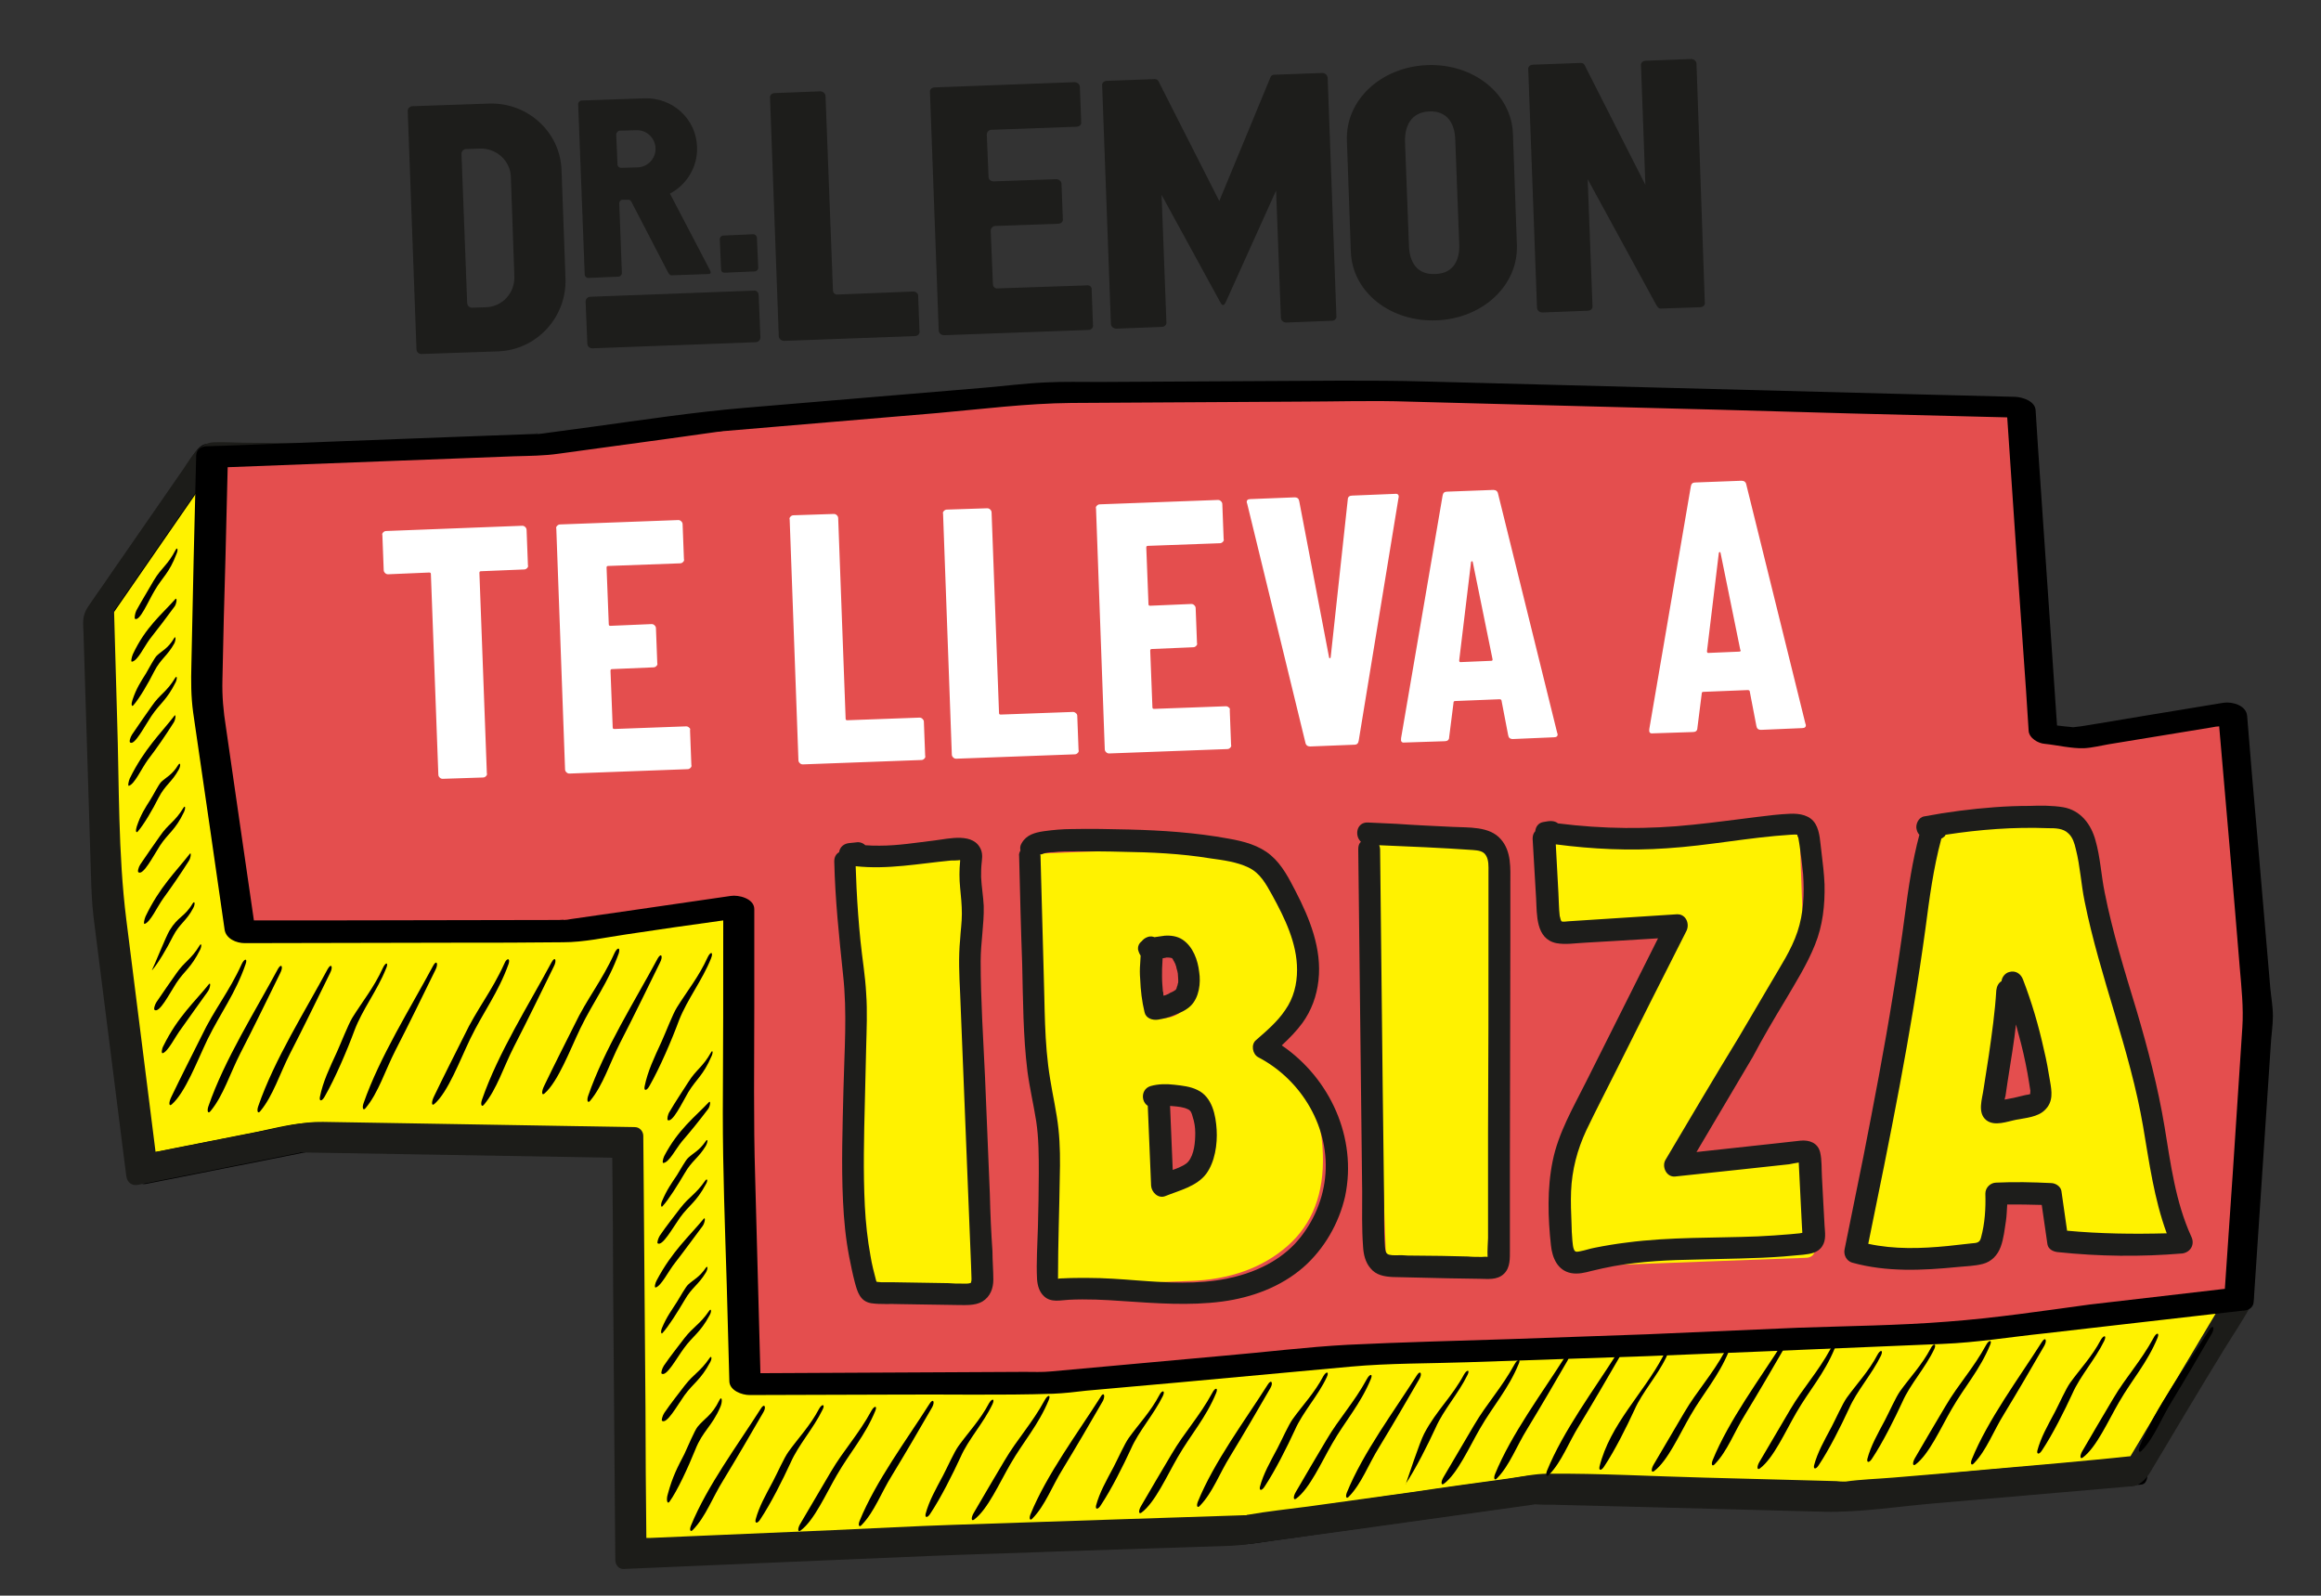
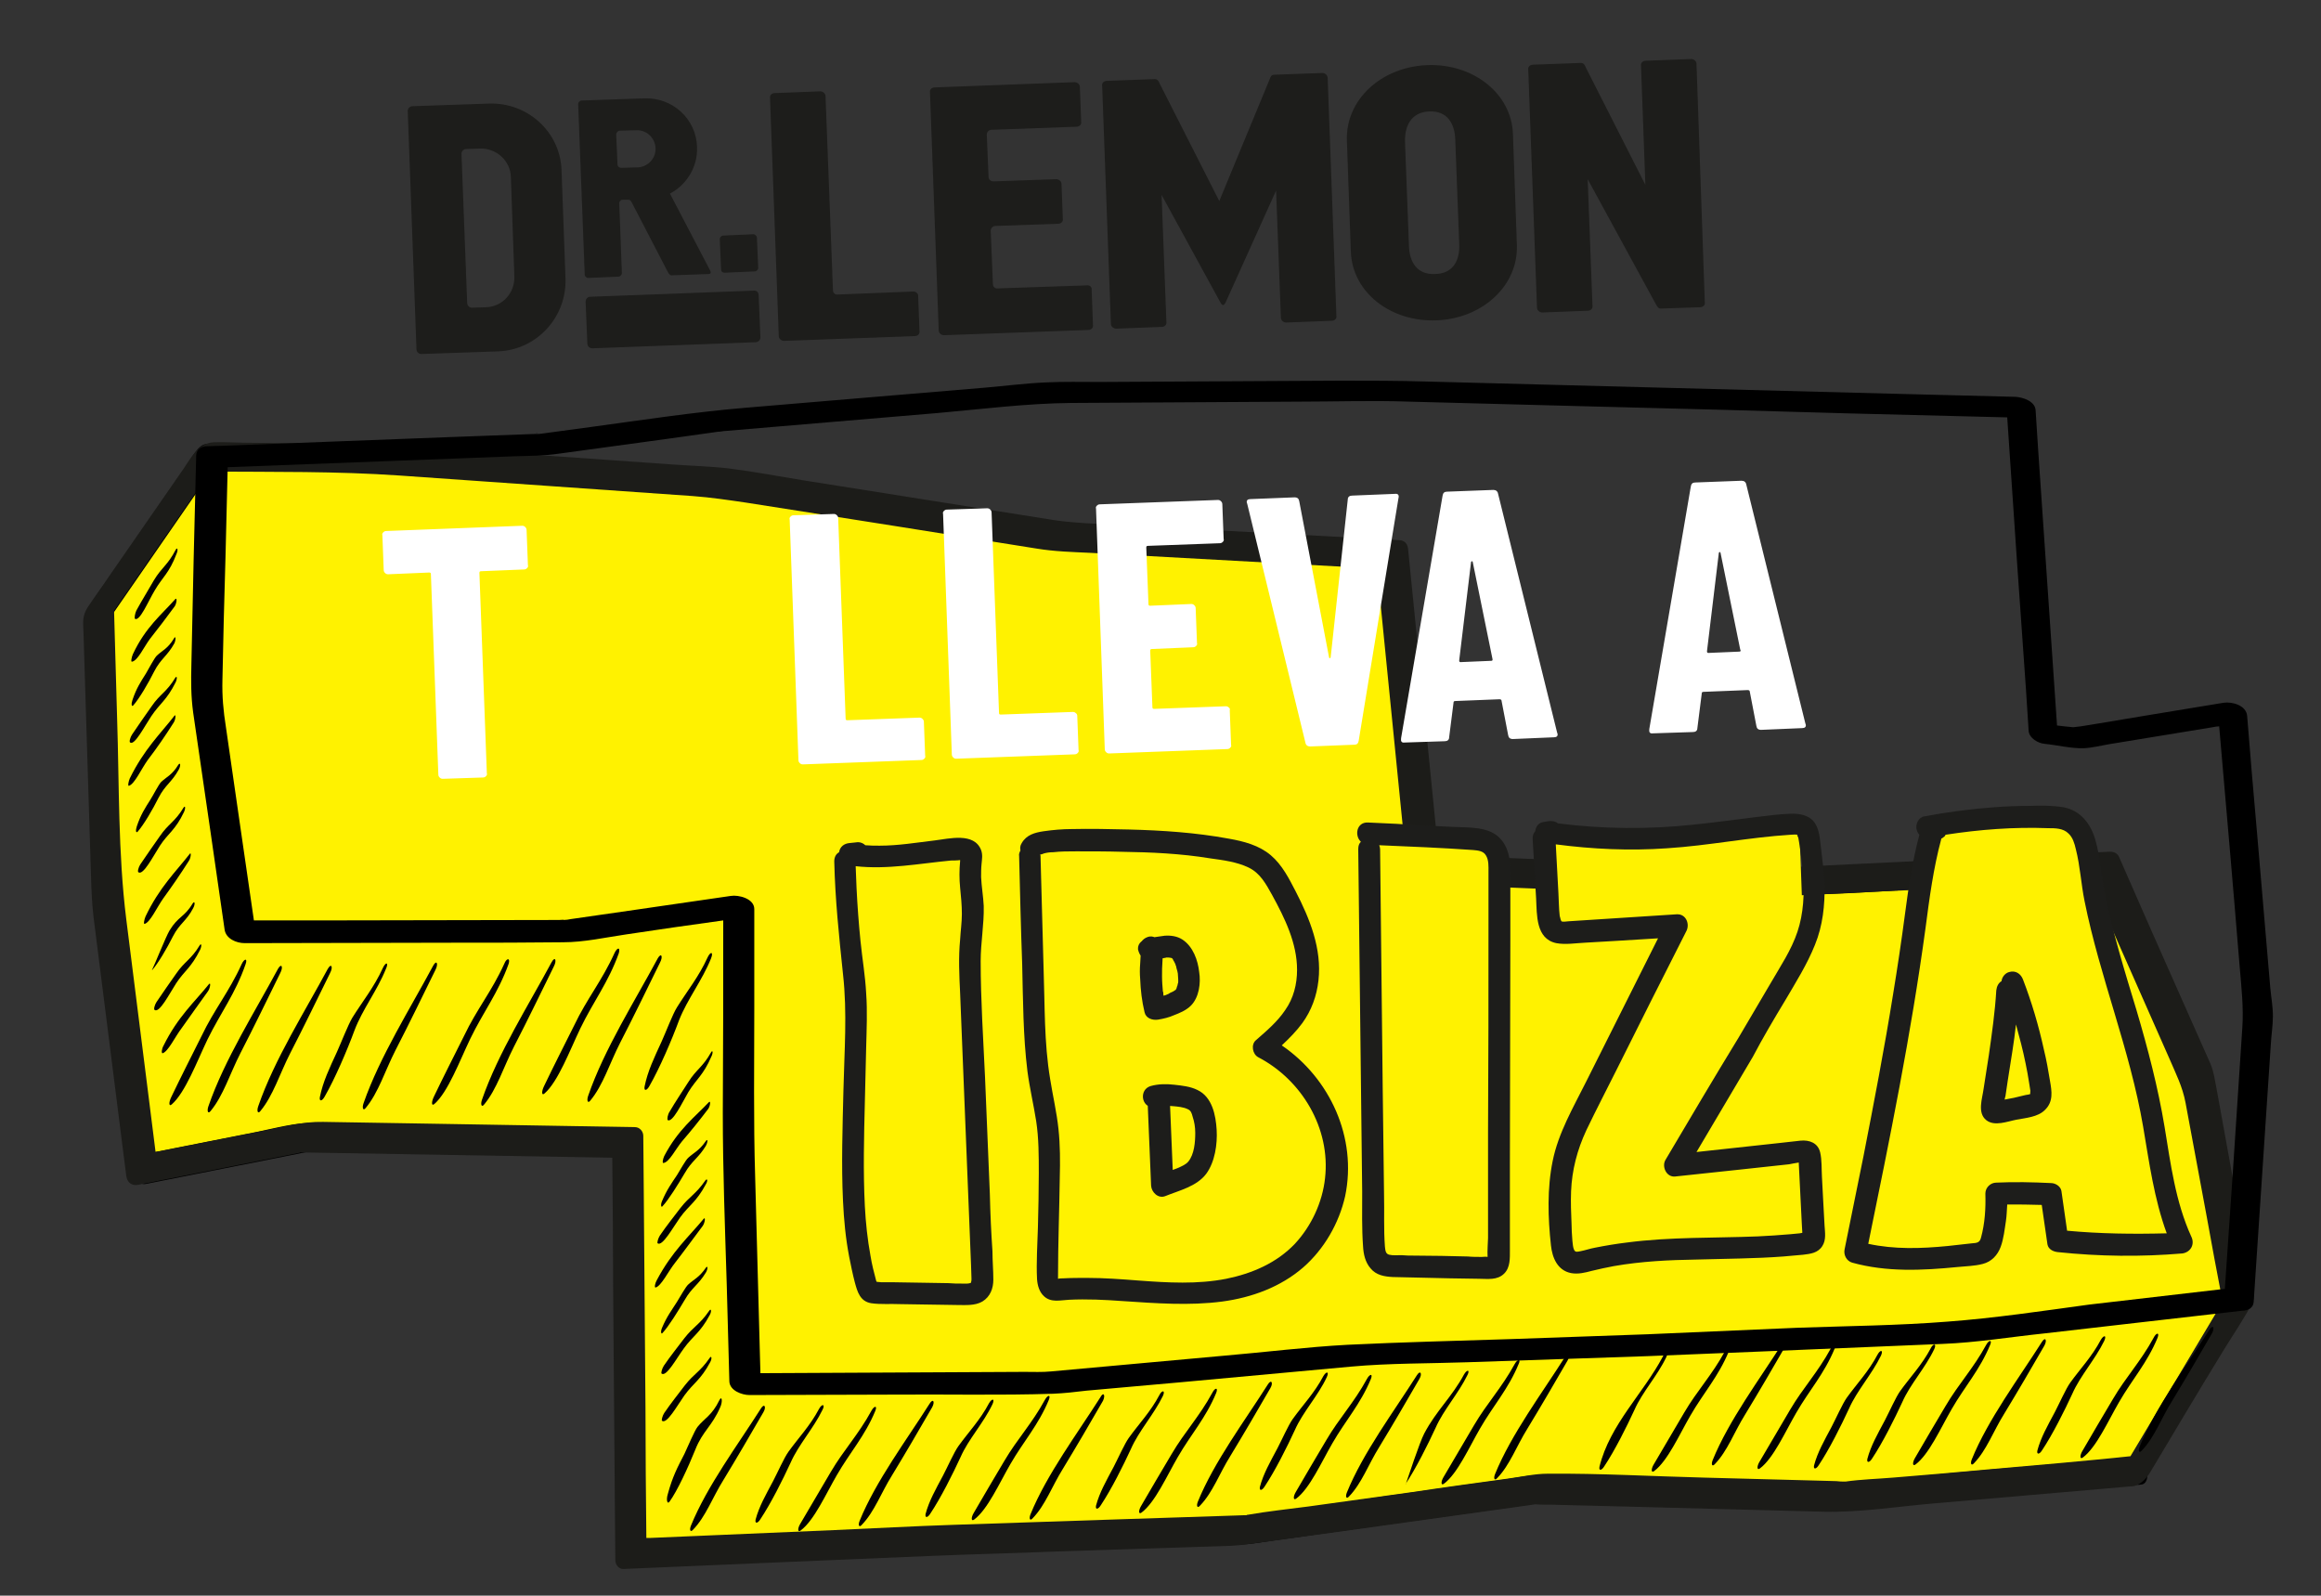
<svg xmlns="http://www.w3.org/2000/svg" version="1.1" id="Capa_1" x="0px" y="0px" viewBox="0 0 531.1 365.1" style="enable-background:new 0 0 531.1 365.1;" xml:space="preserve">
  <rect x="0" y="0" width="531.1" height="365.1" fill="#333333" stroke="none" />
  <style type="text/css">
	.st0{fill:#1D1D1B;}
	.st1{fill:#FFF200;}
	.st2{fill:#1C1C19;}
	.st3{fill:#E44E4E;}
	.st4{fill:#FFFFFF;}
</style>
  <g>
    <g>
      <path class="st0" d="M248.7,65.3L228,66c-0.5-0.1-0.8-0.5-0.8-1l-0.5-12.2c0-0.6,0.5-1.1,1.1-1.1l14.3-0.5c0.7,0,1.2-0.5,1.1-1.1    l-0.3-8c0-0.6-0.6-1.1-1.2-1.1l-14.3,0.5c-0.7,0-1.2-0.4-1.2-1.1l-0.4-9.6c0-0.6,0.5-1.1,1.1-1.1l19.4-0.7c0.7,0,1.2-0.5,1.1-1.1    l-0.3-8c0-0.6-0.6-1.1-1.2-1.1L213.9,20c-0.7,0-1.2,0.5-1.1,1.1l2,54.5c0,0.6,0.6,1.1,1.2,1.1l33-1.2c0.7,0,1.2-0.5,1.1-1.1    l-0.3-8C249.9,65.7,249.4,65.2,248.7,65.3z" />
      <path class="st0" d="M209,66.7l-17.6,0.7c-0.5-0.1-0.8-0.5-0.8-1L188.9,22c0-0.6-0.6-1.1-1.2-1.1l-10.4,0.4    c-0.7,0-1.2,0.5-1.1,1.1l2,54.5c0,0.6,0.6,1.1,1.2,1.1l29.9-1.1c0.7,0,1.2-0.5,1.1-1.1l-0.3-8C210.2,67.2,209.6,66.7,209,66.7z" />
      <path class="st0" d="M326.6,14.9c-10.5,0.4-18.7,7.9-18.4,17.2l0.9,25.4c0.3,9.4,9.1,16.2,19.6,15.8c10.5-0.4,18.7-7.9,18.4-17.2    l-0.9-25.4C345.9,21.4,337.1,14.5,326.6,14.9z M328.4,62.7c-4.2,0.2-5.9-2.8-6-6.5l-0.9-23.7c-0.1-3.7,1.4-6.8,5.5-7    c4.2-0.2,5.9,2.8,6,6.5l0.9,23.7C334.1,59.5,332.6,62.6,328.4,62.7z" />
      <path class="st0" d="M388.2,14.6c0-0.6-0.6-1.1-1.2-1.1l-10.4,0.4c-0.7,0-1.2,0.5-1.1,1.1l1,27.3l-13.6-26.8l0,0    c-0.3-0.7-0.5-1.1-1.2-1.1l-10.9,0.4c-0.7,0-1.2,0.5-1.1,1.1l2,54.5c0,0.6,0.6,1.1,1.2,1.1l10.4-0.4c0.7,0,1.2-0.5,1.1-1.1    L363.3,41l15.6,28.6c0.3,0.6,0.7,1.1,1.2,1l8.9-0.3c0.7,0,1.2-0.5,1.1-1.1L388.2,14.6z" />
      <path class="st0" d="M302.5,16.7l-10.9,0.4c-0.7,0-0.9,0.5-1.1,1.1l0,0L279,46l-13.6-26.8l0,0c-0.3-0.7-0.5-1.1-1.2-1.1l-10.9,0.4    c-0.7,0-1.2,0.5-1.1,1.1l2,54.5c0,0.6,0.6,1.1,1.2,1.1l10.4-0.4c0.7,0,1.2-0.5,1.1-1.1l-1.1-29.1l13.4,24.5    c0.3,0.6,0.5,0.7,0.7,0.7c0.1,0,0.3-0.1,0.6-0.7L292,43.6l1.1,29.1c0,0.6,0.6,1.1,1.2,1.1l10.4-0.4c0.7,0,1.2-0.5,1.1-1.1l-2-54.5    C303.7,17.1,303.2,16.7,302.5,16.7z" />
      <path class="st0" d="M165.8,62.4l6.9-0.3c0.4,0,0.8-0.4,0.8-0.8l-0.3-6.9c0-0.4-0.4-0.8-0.8-0.8l-6.9,0.3c-0.4,0-0.8,0.4-0.8,0.8    l0.3,6.9C165,62.1,165.3,62.4,165.8,62.4z" />
      <path class="st0" d="M111.9,23.7l-17.5,0.6c-0.6,0-1.1,0.5-1.1,1.1l2,54.5c0,0.6,0.5,1.1,1.1,1.1l17.5-0.6    c8.9-0.3,15.8-7.8,15.5-16.7l-0.9-24.6C128.3,30.3,120.8,23.4,111.9,23.7z M111.2,70.3l-3.2,0.1c-0.6,0-1.1-0.5-1.1-1.1l-1.3-34.1    c0-0.6,0.5-1.1,1.1-1.1l3.2-0.1c3.7-0.1,6.9,2.8,7,6.5l0.8,22.8C117.8,67.1,114.9,70.2,111.2,70.3z" />
      <path class="st0" d="M134.6,63.6l6.9-0.3c0.4,0,0.8-0.4,0.8-0.8l-0.6-16c0-0.4,0.3-0.8,0.8-0.8l1.3,0c0.4,0,0.6,0.3,0.8,0.7    l8.2,15.8c0.2,0.4,0.5,0.8,0.8,0.8l8.5-0.3c0.6,0,0.6-0.4,0.4-0.8l-9.2-17.6c3.8-2,6.4-6.1,6.2-10.7c-0.2-6.4-5.6-11.3-12-11.1    l-14.4,0.5c-0.4,0-0.8,0.4-0.8,0.8l1.5,39.1C133.8,63.2,134.2,63.6,134.6,63.6z M141.8,29.9l3.8-0.1c2.3-0.1,4.3,1.7,4.4,4.1    c0.1,2.3-1.7,4.3-4.1,4.4l-3.8,0.1c-0.4,0-0.8-0.3-0.8-0.8l-0.3-6.9C141.1,30.3,141.4,29.9,141.8,29.9z" />
      <path class="st0" d="M172.5,66.5l-37.4,1.4c-0.6,0-1.1,0.5-1.1,1.1l0.4,9.6c0,0.6,0.5,1.1,1.1,1.1l37.4-1.4c0.6,0,1.1-0.5,1.1-1.1    l-0.4-9.6C173.6,66.9,173.1,66.4,172.5,66.5z" />
    </g>
    <g>
      <g>
        <g>
          <g>
            <polygon class="st1" points="488.7,336.6 512.2,297.4 502.9,247.1 481.4,198.3 403,202.1 325.8,198.9 318.6,126.9 242.2,122.7        165,110.5 87.4,105.1 47.1,104.6 22.5,140.2 24.5,205 32.4,267.6 69.7,260.2 143.6,261.5 144.4,355.6 215.7,352.6 284.2,350.3        352.3,340.8 421,342.5      " />
            <g>
              <path d="M490.4,339.1c5.6-9.4,11.2-18.8,16.9-28.1c2.2-3.6,4.7-7.2,6.6-11c1.4-2.7-0.4-7.6-1-10.4        c-2.4-12.9-4.8-25.8-7.1-38.7c-0.4-2.2-0.7-4.3-1.6-6.4c-2.1-4.8-4.2-9.6-6.3-14.3c-4.9-11-9.8-22.1-14.6-33.1        c-0.5-1.1-1.3-1.9-2.5-1.9c-22.7,1.1-45.3,2.2-68,3.3c-3.4,0.2-6.8,0.3-10.1,0.5c-0.7,0,0.5,0,0.3,0c-0.3,0-0.6,0-0.9,0        c-1.5-0.1-3.1-0.1-4.6-0.2c-13.2-0.5-26.4-1.1-39.6-1.6c-10.7-0.4-21.4-0.9-32.1-1.3c0.8,1.2,1.6,2.4,2.4,3.6        c-2.1-21-4.2-42-6.3-63c-0.3-3-0.6-6-0.9-9c-0.1-1.2-0.8-3.5-2.4-3.6c-15.4-0.8-30.8-1.7-46.2-2.5c-8.6-0.5-17.2-0.9-25.9-1.4        c-2.8-0.2-5.4-0.4-8.2-0.8c-18.7-3-37.4-5.9-56-8.9c-5.7-0.9-11.4-2-17.1-2.7c-4.1-0.5-8.3-0.6-12.4-0.9        c-19.4-1.4-38.8-2.7-58.2-4.1c-13.1-0.9-26.3-0.7-39.4-0.9c-2.6,0-5.4-0.4-8-0.1c-2,0.2-3.4,3.4-4.4,4.9        c-5.6,8.1-11.2,16.2-16.8,24.3c-1.6,2.3-3.5,4.5-4.8,7c-0.8,1.5-0.5,3.5-0.5,5.2c0.3,8.7,0.5,17.5,0.8,26.2        c0.3,9.7,0.6,19.4,0.9,29.1c0.1,3.4,0.2,6.7,0.6,10c2.3,18.1,4.6,36.3,6.9,54.4c0.2,1.6,0.4,3.1,0.6,4.7        c0.2,1.4,1,3.9,2.9,3.5c7.6-1.5,15.1-3,22.7-4.5c4.2-0.8,8.4-1.7,12.6-2.5c0.4-0.1,2.8-0.5,1.5-0.4c0.4,0,0.9,0,1.3,0        c17.8,0.3,35.7,0.6,53.5,0.9c6.4,0.1,12.7,0.2,19.1,0.3c-0.8-1.2-1.6-2.4-2.4-3.6c0.1,10.6,0.2,21.3,0.3,31.9        c0.1,16.9,0.3,33.7,0.4,50.6c0,3.9,0.1,7.8,0.1,11.6c0,1.6,1.1,3.6,2.9,3.5c10.9-0.5,21.8-0.9,32.7-1.4        c12.7-0.5,25.3-1.1,38-1.6c9.4-0.4,18.9-0.6,28.3-1c13.3-0.4,26.5-0.9,39.8-1.3c2.2-0.1,4.3-0.5,6.4-0.8        c6.8-1,13.7-1.9,20.5-2.9c13.6-1.9,27.1-3.8,40.7-5.7c0.5-0.1,0.9-0.1,1.4-0.2c0.6-0.1-0.8,0-0.1,0c1.5,0,2.9,0.1,4.4,0.1        c6.7,0.2,13.4,0.3,20.1,0.5c13.9,0.4,27.9,0.7,41.8,1.1c8.3,0.2,16.7-1.2,24.9-1.9c14.3-1.2,28.5-2.5,42.8-3.7        c0.9-0.1,1.9-0.2,2.8-0.2c2.7-0.2,1.4-6.6-1.5-6.3c-11.1,1-22.2,2-33.4,2.9c-11.4,1-22.9,2.2-34.3,3c0.9-0.1,0.4,0-0.1,0        c-0.7,0-1.3,0-2-0.1c-2.4-0.1-4.8-0.1-7.3-0.2c-7.7-0.2-15.3-0.4-23-0.6c-11.9-0.3-23.8-1.1-35.7-0.9c-2.9,0-5.9,0.7-8.8,1.1        c-7.4,1-14.7,2-22.1,3.1c-12.5,1.7-25,3.9-37.5,5.2c-2.4,0.3-5,0.2-7.4,0.3c-7.2,0.2-14.5,0.5-21.7,0.7c-13,0.4-26,0.9-39,1.3        c-9,0.3-18,0.8-27,1.2c-14.1,0.6-28.3,1.2-42.4,1.8c-0.9,0-1.8,0.1-2.7,0.1c1,1.2,2,2.4,2.9,3.5c-0.1-10.6-0.2-21.3-0.3-31.9        c-0.1-16.9-0.3-33.7-0.4-50.6c0-3.9-0.1-7.8-0.1-11.6c0-1.2-0.9-3.5-2.4-3.6c-15.8-0.3-31.5-0.5-47.3-0.8        c-8-0.1-16.1-0.3-24.1-0.4c-4.6-0.1-9.1,1.2-13.6,2.1c-8.9,1.8-17.9,3.5-26.8,5.3c1,1.2,2,2.4,2.9,3.5        c-2.3-18.5-4.7-37.1-7-55.6c-1.9-15.2-1.6-30.7-2.1-46c-0.3-8.6-0.5-17.2-0.8-25.8c-0.2,0.7-0.3,1.4-0.5,2.1        c7.2-10.4,14.3-20.7,21.5-31.1c1-1.5,2.1-3,3.1-4.5c-0.5,0.2-1,0.5-1.5,0.7c15.3,0.2,30.7-0.2,46,0.9        c22.4,1.6,44.7,3.1,67.1,4.7c4.1,0.3,8.1,0.9,12.2,1.5c11.7,1.8,23.4,3.7,35,5.5c10.5,1.7,20.9,3.3,31.4,5        c4.2,0.7,8.3,0.8,12.5,1c21.9,1.2,43.7,2.4,65.6,3.6c0.5,0,1,0.1,1.6,0.1c-0.8-1.2-1.6-2.4-2.4-3.6c2.1,21,4.2,42,6.3,63        c0.3,3,0.6,6,0.9,9c0.1,1.2,0.8,3.5,2.4,3.6c22.8,0.9,45.6,1.9,68.4,2.8c18.7,0.8,37.5-1,56.1-1.9c10.6-0.5,21.1-1,31.7-1.5        c-0.8-0.6-1.7-1.2-2.5-1.9c6.2,13.9,12.3,27.9,18.5,41.8c1,2.2,1.8,4.5,2.9,6.6c0.5,0.9-0.1-1.2,0-0.1        c0.1,0.9,0.3,1.8,0.5,2.7c1.6,8.6,3.2,17.2,4.8,25.8c1.3,7.1,2.6,14.2,3.9,21.3c0.1-1,0.3-2,0.4-3        c-6.8,11.4-13.7,22.8-20.5,34.3c-1,1.6-2,3.3-2.9,4.9c-0.8,1.3-0.6,3.2,0.3,4.5C488,339.6,489.6,340.4,490.4,339.1z" />
            </g>
          </g>
        </g>
        <path class="st2" d="M515.4,293.8c-0.4-2-0.7-4-1.1-6c-2.4-12.9-4.8-25.8-7.1-38.7c-0.4-2-0.6-3.8-1.4-5.7     c-2.1-4.7-4.2-9.5-6.3-14.2c-4.9-11-9.8-22.1-14.6-33.1c-0.5-1.1-1.5-1.3-2.6-1.2c-22.7,1.1-45.3,2.2-68,3.3     c-3.2,0.2-6.4,0.3-9.6,0.5c0,0,0,0,0,0c-0.3-0.1-0.7,0-0.9,0c-1.5-0.1-3.1-0.1-4.6-0.2c-13.2-0.5-26.4-1.1-39.6-1.6     c-10.1-0.4-20.3-0.8-30.4-1.2c-2-20.4-4.1-40.7-6.1-61.1c-0.3-3-0.6-6-0.9-9c-0.1-1.1-0.7-1.9-1.9-2c-15.4-0.8-30.8-1.7-46.2-2.5     c-8.6-0.5-17.2-0.9-25.9-1.4c-2.8-0.2-5.5-0.4-8.3-0.9c-18.7-3-37.4-5.9-56.1-8.9c-5.6-0.9-11.3-2-16.9-2.7     c-4.2-0.5-8.5-0.6-12.7-0.9c-19.4-1.4-38.8-2.7-58.2-4.1c-13.2-0.9-26.5-0.7-39.7-0.9c-2.4,0-5-0.2-7.4-0.1     c-3.6,0.2-5.2,3.6-7,6.2c-5.6,8.1-11.3,16.3-16.9,24.4c-1.6,2.4-3.3,4.7-4.9,7.1c-1.3,2-1.1,3.5-1,5.7c0.3,8.7,0.5,17.4,0.8,26     c0.3,9.7,0.6,19.4,0.9,29.1c0.1,3.4,0.2,6.7,0.6,10.1c2.3,18.2,4.6,36.4,6.9,54.6c0.2,1.6,0.4,3.1,0.6,4.7c0.2,1.4,1.2,2.3,2.7,2     c7.6-1.5,15.1-3,22.7-4.5c4.2-0.8,8.4-1.7,12.6-2.5c0.5-0.1,1-0.2,1.5-0.3c0.1,0,0.2,0,0.2-0.1c0.3,0,0.5,0,0.8,0     c17.8,0.3,35.7,0.6,53.5,0.9c5.7,0.1,11.5,0.2,17.2,0.3c0.1,10,0.2,20,0.2,29.9c0.1,16.9,0.3,33.7,0.4,50.6     c0,3.9,0.1,7.8,0.1,11.6c0,1,0.8,2.1,1.9,2c10.9-0.5,21.8-0.9,32.7-1.4c12.7-0.5,25.3-1.1,38-1.6c9.4-0.4,18.9-0.6,28.3-1     c13.3-0.4,26.6-0.9,39.9-1.3c2.4-0.1,4.7-0.5,7.1-0.8c6.8-0.9,13.6-1.9,20.4-2.8c13.6-1.9,27.2-3.8,40.9-5.7     c0.4-0.1,0.9-0.1,1.3-0.2c1.3,0.1,2.7,0.1,4,0.1c6.6,0.2,13.3,0.3,19.9,0.5c14,0.4,28,0.7,42.1,1.1c8.4,0.2,16.9-1.2,25.2-1.9     c14.3-1.2,28.5-2.5,42.8-3.7c0.7-0.1,1.5-0.1,2.2-0.2c1.9,0.1,3.6-1.7,4.5-3.2c5.6-9.4,11.2-18.8,16.9-28.1     c2.2-3.6,4.7-7.2,6.6-10.9C516,296.4,515.6,295.2,515.4,293.8z M68,263.7c0.1,0,0.2,0,0.3,0C68.3,263.7,68.2,263.7,68,263.7z      M68.6,263.7C68.8,263.6,68.8,263.7,68.6,263.7L68.6,263.7z M422.3,339.1C422.8,339,422.8,339.1,422.3,339.1L422.3,339.1z      M421.9,339.1c0.2,0,0.3,0,0.4,0C422.2,339.1,422,339.1,421.9,339.1z M456.2,336.1c-7.7,0.7-15.4,1.4-23.1,2     c-3.6,0.3-7.3,0.4-10.8,0.9c0,0-0.1,0-0.1,0c-0.7,0-1.3,0-2-0.1c-2.5-0.1-4.9-0.1-7.4-0.2c-7.6-0.2-15.1-0.4-22.7-0.6     c-12-0.3-24-1-35.9-0.9c-3,0-6,0.7-9,1.1c-7.3,1-14.7,2-22,3.1c-7.9,1.1-15.9,2.2-23.8,3.3c-4.6,0.6-9.3,1.1-13.9,1.9     c-0.1,0-0.2,0-0.3,0.1c-0.2,0-0.3,0-0.5,0c-2,0.1-4,0.1-6,0.2c-7.2,0.2-14.3,0.5-21.5,0.7c-13,0.4-26.1,0.9-39.1,1.3     c-9.1,0.3-18.1,0.8-27.2,1.2c-14.1,0.6-28.1,1.2-42.2,1.8c-0.3,0-0.6,0-0.8,0c-0.1-9.9-0.2-19.9-0.2-29.8     c-0.1-16.9-0.3-33.7-0.4-50.6c0-3.9-0.1-7.8-0.1-11.6c0-1-0.8-2-1.9-2c-15.8-0.3-31.5-0.5-47.3-0.8c-8-0.1-16.1-0.3-24.1-0.4     c-4.7-0.1-9.2,1.2-13.9,2.1c-8.1,1.6-16.3,3.2-24.4,4.8c-2.2-17.7-4.5-35.5-6.7-53.2c-1.9-15.2-1.6-30.7-2.1-46     c-0.2-8.2-0.5-16.5-0.7-24.7c6.8-9.9,13.7-19.8,20.5-29.6c0.5-0.7,1-1.5,1.5-2.2c14.4,0.1,28.9-0.1,43.3,0.9     c22.4,1.6,44.7,3.1,67.1,4.7c4.1,0.3,8.1,0.9,12.2,1.5c11.7,1.8,23.4,3.7,35,5.5c10.5,1.7,20.9,3.3,31.4,5     c4.2,0.7,8.3,0.8,12.5,1c21.8,1.2,43.6,2.4,65.5,3.6c2,20.4,4.1,40.7,6.1,61.1c0.3,3,0.6,6,0.9,9c0.1,1,0.7,2,1.9,2     c22.8,0.9,45.6,1.9,68.4,2.8c5.5,0.2,10.8,0.3,16.3,0c13.4-0.6,26.7-1.3,40.1-1.9c9.9-0.5,19.8-1,29.7-1.4     c6,13.5,11.9,27,17.9,40.5c1.5,3.5,3,6.4,3.7,10.1c1.6,8.6,3.2,17.2,4.8,25.8c1.2,6.6,2.4,13.2,3.7,19.8     c-6.6,11.1-13.3,22.2-19.9,33.3c-0.4,0.7-0.8,1.3-1.2,2C477,334.3,466.6,335.2,456.2,336.1z" />
      </g>
      <g>
        <g>
-           <polygon class="st3" points="510.6,163.2 475.5,169 467.4,168 462.3,93.3 317.7,89.5 240.5,89.9 163.6,96.4 124.3,101.8       48.5,104.6 47.2,159.6 54.9,213.3 130.1,213.1 169.1,207.4 169,261.6 170.6,316.8 240.3,316.5 309,310.2 377.9,307.9 446.8,305       512.2,297.4 516.6,232     " />
          <g>
            <path d="M123.2,99.2C123.2,99.2,123.2,99.2,123.2,99.2c-0.4-0.1-0.7,0-0.7,0C122.8,99.2,123,99.2,123.2,99.2z" />
            <path d="M519.5,226.1c-1-11.7-2-23.4-3-35.1c-0.8-9.1-1.6-18.2-2.3-27.2c-0.2-2.4-3.4-3.3-5.4-3c-5.5,0.9-10.9,1.8-16.4,2.7       c-4,0.7-8,1.3-12,2c-1.4,0.2-2.8,0.5-4.3,0.7c-0.5,0.1-1.2,0.1-1.7,0.2c-0.6-0.1-1.3-0.1-2-0.2c-0.6-0.1-1.1-0.1-1.7-0.2       c-1.4-20.9-2.9-41.9-4.3-62.8c-0.2-3.1-0.4-6.2-0.6-9.3c-0.1-2.1-2.9-3-4.6-3.1c-9.2-0.2-18.4-0.5-27.6-0.7       c-19.2-0.5-38.3-1-57.5-1.5c-16.5-0.4-33.1-0.9-49.6-1.3c-6.6-0.2-13.1-0.2-19.7-0.2c-18.4,0.1-36.8,0.2-55.3,0.3       c-4,0-8.1-0.1-12.2,0.1c-4.6,0.2-9.3,0.8-13.9,1.2c-18.3,1.5-36.6,3.1-54.8,4.6c-11.9,1-23.6,2.8-35.4,4.4       c-3.7,0.5-7.4,1-11.1,1.5c-0.3,0-0.6,0.1-0.9,0.1c0,0,0,0,0,0c0,0,0,0,0,0c-0.1,0-0.2,0-0.3,0c-0.3,0-0.5,0-0.4,0       c-0.1,0-0.2,0-0.3,0c-6.3,0.2-12.7,0.5-19,0.7c-17.4,0.7-34.9,1.3-52.3,2c-1.2,0-2.3,0.1-3.5,0.1c-1.2,0-2.4,0.6-2.5,2       c-0.4,16-0.8,32-1.1,47.9c-0.1,3.9-0.1,7.3,0.4,11c1.3,9.2,2.7,18.3,4,27.5c1.1,7.4,2.1,14.8,3.2,22.2c0.3,2.1,2.7,3.1,4.6,3.1       c16.1,0,32.3-0.1,48.4-0.1c8.1,0,16.3,0,24.4-0.1c4.9,0,9.7-1.1,14.5-1.8c7.4-1.1,14.8-2.2,22.2-3.2c0,14.7,0,29.4-0.1,44.1       c0,13.1,0.5,26.1,0.9,39.2c0.2,7.4,0.4,14.8,0.6,22.2c0.1,2.1,2.9,3.1,4.6,3.1c10.9,0,21.8-0.1,32.8-0.1       c12.2-0.1,24.5,0.2,36.7-0.2c2.5-0.1,5.1-0.4,7.6-0.7c7.1-0.6,14.2-1.3,21.3-1.9c13.1-1.2,26.1-2.4,39.2-3.6       c8.8-0.8,17.8-0.7,26.6-1c13.8-0.5,27.5-0.9,41.3-1.4c8.2-0.3,16.3-0.7,24.5-1c14.3-0.6,28.7-1.2,43-1.8       c7.8-0.3,15.6-1.6,23.3-2.4c14.2-1.6,28.4-3.3,42.7-4.9c0.9-0.1,1.8-0.2,2.6-0.3c1.3,0,2.5-0.6,2.6-2       c1.3-19.5,2.6-39.1,3.9-58.6c0.1-2.2,0.5-4.6,0.5-6.8C520.1,230.4,519.7,228.2,519.5,226.1z M445.7,302.4       c-11.3,0.9-22.8,1-34.2,1.4c-11.5,0.5-23.1,1-34.6,1.5c-10.4,0.4-20.8,0.7-31.2,1.1c-12.4,0.4-24.9,0.7-37.3,1.3       c-9.4,0.5-18.9,1.7-28.3,2.5c-13.2,1.2-26.4,2.4-39.6,3.6c-2,0.2-4.1,0.1-6.1,0.1c-6.6,0-13.2,0.1-19.8,0.1       c-13.5,0.1-27,0.1-40.6,0.2c-0.4-14.9-0.8-29.9-1.2-44.8c-0.4-13-0.2-26-0.2-38.9c0-7.5,0-15,0-22.5c0-2.4-3.6-3.3-5.4-3       c-7.8,1.1-15.6,2.3-23.4,3.4c-4.4,0.6-8.8,1.3-13.2,1.9c-0.5,0.1-1.1,0.2-1.6,0.2c0.2-0.1-0.8,0-1.1,0       c-18.1,0-36.3,0.1-54.4,0.1c-5.1,0-10.3,0-15.4,0c-2.1-14.7-4.3-29.4-6.4-44.2c-0.6-3.8-0.9-7.1-0.8-10.9       c0.2-9.4,0.4-18.7,0.7-28.1c0.2-6.8,0.3-13.7,0.5-20.5c13.1-0.5,26.2-1,39.3-1.5c8.8-0.3,17.6-0.7,26.3-1       c3.4-0.1,6.8-0.1,10.2-0.6c8.5-1.2,17.1-2.3,25.6-3.5c3.6-0.5,7.2-1,10.7-1.5c0.7-0.1,2.1,0,0.6-0.1c0.4,0,0.9-0.1,1.3-0.1       c16.2-1.4,32.3-2.7,48.5-4.1c10.1-0.9,20.3-2.2,30.5-2.3c17.3-0.1,34.6-0.2,51.9-0.3c8.5,0,17-0.3,25.5,0       c13.9,0.4,27.8,0.7,41.8,1.1c19.7,0.5,39.4,1,59.1,1.6c12,0.3,23.9,0.6,35.9,0.9c1.4,20.8,2.8,41.6,4.3,62.4       c0.2,3.1,0.4,6.2,0.6,9.3c0.1,1.7,2.2,2.9,3.7,3c2.9,0.3,6.1,1.1,9,1c1.9-0.1,3.8-0.6,5.6-0.9c7.9-1.3,15.8-2.6,23.8-3.9       c0.5-0.1,1-0.2,1.5-0.2c1.6,18.4,3.2,36.7,4.7,55.1c0.4,4.7,0.9,9.2,0.6,13.8c-0.7,11.2-1.5,22.3-2.2,33.5       c-0.6,8.8-1.2,17.6-1.8,26.3c-10.3,1.2-20.7,2.4-31,3.6C467.1,300,456.4,301.6,445.7,302.4z" />
          </g>
        </g>
      </g>
      <g>
        <path class="st4" d="M120.2,120.6c-0.2-0.2-0.4-0.3-0.7-0.3l-31.1,1.2c-0.3,0-0.5,0.1-0.7,0.3c-0.2,0.2-0.3,0.4-0.2,0.7l0.3,7.9     c0,0.3,0.1,0.5,0.3,0.7c0.2,0.2,0.4,0.3,0.7,0.3l9.4-0.4c0.3,0,0.4,0.1,0.4,0.4l1.7,45.8c0,0.3,0.1,0.5,0.3,0.7     c0.2,0.2,0.4,0.3,0.7,0.3l9.2-0.3c0.3,0,0.5-0.1,0.7-0.3c0.2-0.2,0.3-0.4,0.2-0.7l-1.7-45.8c0-0.3,0.1-0.4,0.4-0.4l9.8-0.4     c0.3,0,0.5-0.1,0.7-0.3c0.2-0.2,0.3-0.4,0.2-0.7l-0.3-7.9C120.5,121,120.4,120.8,120.2,120.6z" />
-         <path class="st4" d="M157.7,166.5c-0.2-0.2-0.4-0.3-0.7-0.3l-16.4,0.6c-0.3,0-0.4-0.1-0.4-0.4l-0.5-12.9c0-0.3,0.1-0.4,0.4-0.4     l9.4-0.4c0.3,0,0.5-0.1,0.7-0.3c0.2-0.2,0.3-0.4,0.2-0.7l-0.3-7.9c0-0.3-0.1-0.5-0.3-0.7c-0.2-0.2-0.4-0.3-0.7-0.3l-9.4,0.4     c-0.3,0-0.4-0.1-0.4-0.4l-0.5-12.9c0-0.3,0.1-0.4,0.4-0.4l16.4-0.6c0.3,0,0.5-0.1,0.7-0.3c0.2-0.2,0.3-0.4,0.2-0.7l-0.3-7.9     c0-0.3-0.1-0.5-0.3-0.7c-0.2-0.2-0.4-0.3-0.7-0.3l-27,1c-0.3,0-0.5,0.1-0.7,0.3c-0.2,0.2-0.3,0.4-0.2,0.7l2,55     c0,0.3,0.1,0.5,0.3,0.7c0.2,0.2,0.4,0.3,0.7,0.3l27-1c0.3,0,0.5-0.1,0.7-0.3c0.2-0.2,0.3-0.4,0.2-0.7l-0.3-7.9     C158,166.9,157.9,166.6,157.7,166.5z" />
        <path class="st4" d="M211.1,164.5c-0.2-0.2-0.4-0.3-0.7-0.3l-16.5,0.6c-0.3,0-0.4-0.1-0.4-0.4l-1.7-45.8c0-0.3-0.1-0.5-0.3-0.7     c-0.2-0.2-0.4-0.3-0.7-0.3l-9.2,0.3c-0.3,0-0.5,0.1-0.7,0.3c-0.2,0.2-0.3,0.4-0.2,0.7l2,55c0,0.3,0.1,0.5,0.3,0.7     c0.2,0.2,0.4,0.3,0.7,0.3l27.1-1c0.3,0,0.5-0.1,0.7-0.3c0.2-0.2,0.3-0.4,0.2-0.7l-0.3-7.9C211.4,164.9,211.3,164.7,211.1,164.5z" />
        <path class="st4" d="M246.2,163.2c-0.2-0.2-0.4-0.3-0.7-0.3l-16.5,0.6c-0.3,0-0.4-0.1-0.4-0.4l-1.7-45.8c0-0.3-0.1-0.5-0.3-0.7     c-0.2-0.2-0.4-0.3-0.7-0.3l-9.2,0.3c-0.3,0-0.5,0.1-0.7,0.3c-0.2,0.2-0.3,0.4-0.2,0.7l2,55c0,0.3,0.1,0.5,0.3,0.7     c0.2,0.2,0.4,0.3,0.7,0.3l27.1-1c0.3,0,0.5-0.1,0.7-0.3c0.2-0.2,0.3-0.4,0.2-0.7l-0.3-7.9C246.5,163.6,246.4,163.3,246.2,163.2z" />
        <path class="st4" d="M281.2,161.9c-0.2-0.2-0.4-0.3-0.7-0.3l-16.4,0.6c-0.3,0-0.4-0.1-0.4-0.4l-0.5-12.9c0-0.3,0.1-0.4,0.4-0.4     l9.4-0.4c0.3,0,0.5-0.1,0.7-0.3c0.2-0.2,0.3-0.4,0.2-0.7l-0.3-7.9c0-0.3-0.1-0.5-0.3-0.7c-0.2-0.2-0.4-0.3-0.7-0.3l-9.4,0.4     c-0.3,0-0.4-0.1-0.4-0.4l-0.5-12.9c0-0.3,0.1-0.4,0.4-0.4l16.4-0.6c0.3,0,0.5-0.1,0.7-0.3c0.2-0.2,0.3-0.4,0.2-0.7l-0.3-7.9     c0-0.3-0.1-0.5-0.3-0.7c-0.2-0.2-0.4-0.3-0.7-0.3l-27,1c-0.3,0-0.5,0.1-0.7,0.3c-0.2,0.2-0.3,0.4-0.2,0.7l2,55     c0,0.3,0.1,0.5,0.3,0.7c0.2,0.2,0.4,0.3,0.7,0.3l27-1c0.3,0,0.5-0.1,0.7-0.3c0.2-0.2,0.3-0.4,0.2-0.7l-0.3-7.9     C281.5,162.3,281.4,162,281.2,161.9z" />
        <path class="st4" d="M319.2,113l-9.8,0.4c-0.6,0-1,0.3-1,0.9l-3.9,36c0,0.2-0.1,0.3-0.2,0.3c-0.1,0-0.2-0.1-0.2-0.3l-6.8-35.6     c-0.1-0.6-0.4-0.9-1.1-0.9l-10.1,0.4c-0.6,0-0.9,0.3-0.8,0.8l0.1,0.3l13.3,54.6c0.1,0.6,0.5,0.9,1.1,0.9l10.1-0.4     c0.6,0,0.9-0.3,1-0.9L320,114C320.2,113.3,319.9,112.9,319.2,113z" />
        <path class="st4" d="M342.8,113c-0.1-0.6-0.5-0.9-1.1-0.9l-10.6,0.4c-0.6,0-0.9,0.3-1,0.9l-9.5,55.5c-0.1,0.7,0.1,1.1,0.8,1     l9.2-0.3c0.6,0,1-0.3,1-0.9l1-7.9c0-0.3,0.1-0.4,0.5-0.4l10-0.4c0.3,0,0.5,0.1,0.5,0.4l1.5,7.8c0.1,0.6,0.4,0.9,1.1,0.9l9.4-0.4     c0.6,0,0.9-0.3,0.8-0.8l-0.1-0.3L342.8,113z M341.3,151.2l-7.1,0.3c-0.2,0-0.3-0.1-0.3-0.4l2.7-22.4c0-0.2,0.1-0.2,0.2-0.3     c0.1,0,0.2,0.1,0.2,0.2l4.5,22.1C341.6,151,341.5,151.2,341.3,151.2z" />
        <path class="st4" d="M413.1,165.5l-13.5-54.6c-0.1-0.6-0.5-0.9-1.1-0.9l-10.6,0.4c-0.6,0-0.9,0.3-1,0.9l-9.5,55.5     c-0.1,0.7,0.1,1.1,0.8,1l9.2-0.3c0.6,0,1-0.3,1-0.9l1-7.9c0-0.3,0.1-0.4,0.5-0.4l10-0.4c0.3,0,0.5,0.1,0.5,0.4l1.5,7.8     c0.1,0.6,0.4,0.9,1.1,0.9l9.4-0.4c0.6,0,0.9-0.3,0.8-0.8L413.1,165.5z M398,149.1l-7.1,0.3c-0.2,0-0.3-0.1-0.3-0.4l2.7-22.4     c0-0.2,0.1-0.2,0.2-0.3c0.1,0,0.2,0.1,0.2,0.2l4.5,22.1C398.4,148.9,398.3,149.1,398,149.1z" />
      </g>
      <g>
        <path class="st1" d="M220.4,196.5c-0.4-0.4-0.9-0.5-1.6-0.5l-23,0.9c-0.7,0-1.2,0.2-1.6,0.6c-0.4,0.4-0.5,0.9-0.5,1.6l3.5,94.7     c0,0.7,0.2,1.2,0.6,1.5c0.4,0.4,0.9,0.5,1.6,0.5l23-0.9c0.7,0,1.2-0.2,1.6-0.6c0.4-0.4,0.5-0.9,0.5-1.6L221,198     C221,197.4,220.8,196.9,220.4,196.5z" />
        <path class="st1" d="M291.3,241.6c-0.3-0.3-0.2-0.6,0.3-1c5.4-4.4,7.9-11,7.6-19.7c-0.3-9.3-3.6-16.2-9.7-20.6     c-6.1-4.4-14.5-6.4-25.1-6l-26.4,1c-0.7,0-1.2,0.2-1.6,0.6c-0.4,0.4-0.5,0.9-0.5,1.6l3.5,94.7c0,0.7,0.2,1.2,0.6,1.5     c0.4,0.4,0.9,0.5,1.6,0.5l30.7-1.1c9.1-0.3,16.6-3,22.3-8c5.7-5,8.4-12,8.1-21C302.4,254.1,298.6,246.6,291.3,241.6z      M264.6,232.1L264,218c0-0.6,0.3-0.9,0.8-0.9l0.7,0c4.4-0.2,6.7,2.4,6.8,7.7c0.2,5.3-1.9,8-6.3,8.2l-0.7,0     C264.9,232.9,264.6,232.7,264.6,232.1z M273.8,267.9c-1.1,1.6-2.6,2.4-4.4,2.5l-2.5,0.1c-0.6,0-0.9-0.3-0.9-0.8l-0.6-17     c0-0.6,0.3-0.9,0.8-0.9l2.6-0.1c1.8-0.1,3.4,0.8,4.5,2.5c1.2,1.7,1.8,4,1.9,6.9C275.4,264.1,274.9,266.3,273.8,267.9z" />
        <path class="st1" d="M340.4,192c-0.4-0.4-0.9-0.5-1.6-0.5l-23,0.9c-0.7,0-1.2,0.2-1.6,0.6c-0.4,0.4-0.5,0.9-0.5,1.6l3.5,94.7     c0,0.7,0.2,1.2,0.6,1.5c0.4,0.4,0.9,0.5,1.6,0.5l23-0.9c0.7,0,1.2-0.2,1.6-0.6c0.4-0.4,0.5-0.9,0.5-1.6l-3.5-94.7     C341,192.9,340.8,192.4,340.4,192z" />
        <path class="st1" d="M414,265.6c-0.4-0.4-0.9-0.5-1.6-0.5l-26.1,1c-0.7,0-0.9-0.3-0.6-1l26.2-52.2c0.5-1,0.7-1.9,0.6-2.7     l-0.7-19.2c0-0.7-0.2-1.2-0.6-1.5c-0.4-0.4-0.9-0.5-1.6-0.5l-53.6,2c-0.7,0-1.2,0.2-1.6,0.6c-0.4,0.4-0.5,0.9-0.5,1.6l0.7,18.5     c0,0.7,0.2,1.2,0.6,1.5c0.4,0.4,0.9,0.5,1.6,0.5l25.8-1c0.7,0,0.9,0.3,0.6,1l-25.9,52.2c-0.5,1-0.7,1.9-0.6,2.7l0.7,19.2     c0,0.7,0.2,1.2,0.6,1.5c0.4,0.4,0.9,0.5,1.6,0.5l53.6-2c0.7,0,1.2-0.2,1.6-0.6c0.4-0.4,0.5-0.9,0.5-1.6l-0.7-18.5     C414.6,266.5,414.4,266,414,265.6z" />
        <path class="st1" d="M499.7,282.4l-24.2-94.1c-0.3-1.2-1.2-1.8-2.5-1.7l-26.5,1c-1.4,0.1-2.2,0.7-2.4,1.9l-17.1,95.6     c-0.2,1.5,0.4,2.2,2,2.2l22.9-0.8c1.5-0.1,2.2-0.7,2.3-2.1l1.1-10.7c0-0.2,0.1-0.4,0.3-0.6c0.2-0.2,0.4-0.3,0.7-0.3l12.8-0.5     c0.3,0,0.5,0.1,0.7,0.3c0.2,0.2,0.3,0.4,0.3,0.6l2,10.5c0.1,1.3,0.9,1.9,2.4,1.9l23.4-0.9c1.4-0.1,2-0.6,2-1.8L499.7,282.4z      M465.1,252.1l-6.8,0.3c-0.5,0-0.7-0.3-0.8-0.8L460,226c0.1-0.4,0.2-0.6,0.4-0.6c0.2,0,0.3,0.2,0.5,0.5l4.9,25.3     C466,251.8,465.7,252.1,465.1,252.1z" />
      </g>
      <g>
        <path d="M30.2,151.4c1.3-0.2,2.7-3.3,4.1-5.2c1.9-2.4,3.8-4.9,5.7-7.5c0.4-0.6,0.6-2.1,0.1-1.6c-3.1,3.5-6.8,6.4-9.7,12.6     C30.1,150.4,29.9,151.5,30.2,151.4z" />
        <path d="M39.8,146.1c-1.4,2.3-2.6,2.7-3.9,3.9c-0.6,0.6-1.8,2.9-2.5,4.1c-1.2,1.9-2.2,3.4-3.1,6.1c-0.3,0.9-0.2,1.6,0.2,1.2     c1.4-1.6,3.4-5,4.8-7.8c1.5-2.9,3-3.5,4.6-6.4C40.3,146.3,40.2,145.3,39.8,146.1z" />
        <path d="M34.6,163.9c2-3,3.5-3.6,5.6-7.8c0.4-0.9,0.3-1.6-0.1-1c-2,3.3-3.5,3.7-5.4,6.5c-1.5,2.1-3,4.3-4.5,6.5     c-0.4,0.6-0.7,1.7-0.4,1.8C30.8,170.6,33,166.3,34.6,163.9z" />
        <path d="M39.7,165.4c0.5-0.7,0.6-2.2,0.2-1.6c-3.2,4.1-6.9,7.6-10.2,14.3c-0.3,0.7-0.5,1.8-0.2,1.7c1.3-0.4,2.8-3.8,4.3-5.9     C35.8,171.3,37.8,168.4,39.7,165.4z" />
        <path d="M36.3,182.5c1.5-2.9,3-3.5,4.6-6.4c0.5-0.9,0.4-1.8-0.1-1.1c-1.4,2.3-2.6,2.7-3.9,3.9c-0.6,0.6-1.8,3-2.5,4.1     c-1.2,1.9-2.2,3.4-3.1,6.1c-0.3,0.9-0.2,1.6,0.2,1.2C32.9,188.7,34.9,185.3,36.3,182.5z" />
        <path d="M42.1,185.8c0.4-0.9,0.3-1.6-0.1-1c-2,3.3-3.5,3.7-5.4,6.5c-1.5,2.1-3,4.3-4.5,6.5c-0.4,0.6-0.7,1.7-0.4,1.8     c1.1,0.7,3.3-3.6,4.9-6.1C38.5,190.6,40.1,190,42.1,185.8z" />
        <path d="M35.4,135.1c1.8-3.1,3.3-3.9,5-8.4c0.4-0.9,0.2-1.6-0.2-0.9c-1.8,3.5-3.2,4-5,7c-1.3,2.3-2.7,4.5-4,6.9     c-0.3,0.6-0.5,1.8-0.3,1.9C32,142.2,33.9,137.6,35.4,135.1z" />
        <path d="M43.2,197c0.5-0.7,0.6-2.2,0.2-1.6c-3.2,4.1-6.9,7.6-10.1,14.3c-0.3,0.7-0.5,1.8-0.2,1.7c1.3-0.4,2.8-3.8,4.3-5.9     C39.3,202.9,41.3,200,43.2,197z" />
        <path d="M44.2,207.8c0.5-0.9,0.4-1.8-0.1-1.1c-1.9,3.2-3.3,2.9-5.3,6.2c-0.8,1.3-3.6,8.3-4,9c0,0,0,0.1,0,0.1     c1.4-1.6,3.4-5,4.8-7.8C41.1,211.3,42.7,210.7,44.2,207.8z" />
        <path d="M45.8,217.3c0.4-0.9,0.3-1.6-0.1-1c-2,3.3-3.5,3.7-5.4,6.5c-1.5,2.1-3,4.3-4.5,6.5c-0.4,0.6-0.7,1.7-0.4,1.8     c1.1,0.7,3.3-3.6,4.9-6.1C42.2,222.1,43.7,221.5,45.8,217.3z" />
        <path d="M47.6,226.8c0.5-0.7,0.7-2.2,0.2-1.6c-3.2,4-7.1,7.4-10.4,14.1c-0.4,0.7-0.5,1.7-0.2,1.7c1.3-0.4,2.8-3.7,4.4-5.8     C43.5,232.5,45.6,229.6,47.6,226.8z" />
        <path d="M162.2,252.2c-3.2,3.4-7,6.2-10.2,12.3c-0.3,0.6-0.5,1.7-0.2,1.6c1.3-0.1,2.8-3.2,4.3-5c2-2.3,4-4.8,5.9-7.3     C162.5,253.2,162.7,251.7,162.2,252.2z" />
        <path d="M161.5,261.1c-1.5,2.2-2.7,2.6-4,3.8c-0.6,0.5-1.9,2.9-2.6,4c-1.2,1.8-2.3,3.3-3.4,5.9c-0.4,0.9-0.2,1.6,0.1,1.2     c1.4-1.5,3.5-4.9,5.1-7.6c1.6-2.8,3.1-3.4,4.8-6.2C162,261.3,162,260.4,161.5,261.1z" />
        <path d="M161.4,270.1c-2.2,3.2-3.6,3.6-5.7,6.3c-1.6,2.1-3.2,4.1-4.7,6.3c-0.4,0.6-0.7,1.7-0.5,1.8c1.1,0.7,3.4-3.5,5.1-5.9     c2.1-2.9,3.7-3.5,5.9-7.6C162,270.2,161.9,269.5,161.4,270.1z" />
        <path d="M160.8,280.5c0.5-0.7,0.7-2.2,0.2-1.6c-3.3,4-7.2,7.4-10.7,14c-0.4,0.7-0.6,1.7-0.3,1.7c1.3-0.3,2.9-3.7,4.5-5.7     C156.6,286.2,158.7,283.3,160.8,280.5z" />
        <path d="M157.5,293.9c-0.6,0.5-1.9,2.9-2.6,4c-1.2,1.9-2.3,3.3-3.4,5.9c-0.4,0.9-0.2,1.6,0.1,1.2c1.4-1.5,3.5-4.9,5.1-7.6     c1.6-2.8,3.1-3.4,4.8-6.2c0.5-0.8,0.5-1.8,0-1.1C160,292.3,158.8,292.7,157.5,293.9z" />
        <path d="M156.5,308.5c2.1-2.9,3.7-3.5,5.9-7.6c0.5-0.9,0.3-1.6-0.1-1c-2.2,3.2-3.6,3.6-5.7,6.3c-1.6,2.1-3.2,4.1-4.7,6.3     c-0.4,0.6-0.7,1.7-0.5,1.8C152.5,315.1,154.8,310.8,156.5,308.5z" />
        <path d="M162.7,240.8c-1.9,3.4-3.4,3.9-5.2,6.8c-1.4,2.2-2.9,4.4-4.3,6.8c-0.4,0.6-0.6,1.7-0.4,1.9c1.1,0.6,3.2-3.8,4.7-6.4     c1.9-3.1,3.4-3.8,5.3-8.2C163.2,240.9,163.1,240.1,162.7,240.8z" />
        <path d="M156.6,319.3c2.1-2.9,3.7-3.5,5.9-7.6c0.5-0.9,0.3-1.6-0.1-1c-2.2,3.2-3.6,3.6-5.7,6.3c-1.6,2.1-3.2,4.1-4.7,6.3     c-0.4,0.6-0.7,1.7-0.5,1.8C152.6,325.9,154.9,321.7,156.6,319.3z" />
        <path d="M164.8,322c0.6-1.3,0.4-2.8-0.2-1.6c-1.7,3.5-3.4,4.1-5,6.1c-0.7,0.9-2.2,4.5-3,6.2c-1.5,2.9-2.7,5.1-3.8,9.2     c-0.4,1.3-0.1,2.4,0.4,1.7c1.8-2.5,4.2-7.7,5.9-11.9C160.8,327.4,162.9,326.4,164.8,322z" />
        <path d="M55.3,220.6c-2.9,6.4-6.3,10.4-9.2,16.5c-2.3,4.6-4.7,9.3-6.9,13.9c-0.6,1.2-0.6,2.3,0.1,1.7c3.1-2.7,5.8-9.9,8.2-14.9     c3-6.1,6.4-10.5,8.7-17.2C56.7,219.2,55.9,219.3,55.3,220.6z" />
        <path d="M63.6,221.7c-5.2,9.7-12.2,20.7-15.9,31.4c-0.4,1.1-0.1,1.9,0.5,1.1c2.9-3.5,4.4-8.5,6.8-13.2c3.1-6,6.1-12.2,9.1-18.3     C64.9,221.2,64.4,220.3,63.6,221.7z" />
        <path d="M75,221.7c-5.2,9.7-12.2,20.7-15.9,31.4c-0.4,1.1-0.1,1.9,0.5,1.1c2.9-3.5,4.4-8.5,6.8-13.2c3.1-6,6.1-12.2,9.1-18.3     C76.3,221.2,75.8,220.3,75,221.7z" />
        <path d="M87.6,221.5c-2,4.4-4.7,7.7-7,11.4c-1,1.7-2.5,5.6-3.5,7.8c-1.7,3.7-3.2,6.8-3.9,10.3c-0.2,1.1,0.5,1,1.1-0.1     c2.4-4.2,5.1-10.5,6.8-15.1c1.8-4.8,5.2-9.1,7.2-14.1C89,220.2,88.3,220,87.6,221.5z" />
        <path d="M99.1,221c-5.2,9.7-12.2,20.8-15.9,31.4c-0.4,1.1-0.1,1.9,0.5,1.1c2.9-3.5,4.4-8.5,6.8-13.2c3.1-6,6.1-12.2,9.1-18.3     C100.4,220.5,99.9,219.5,99.1,221z" />
        <path d="M115.4,220.5c-2.9,6.4-6.3,10.4-9.2,16.5c-2.3,4.6-4.7,9.3-6.9,13.9c-0.6,1.2-0.6,2.3,0.1,1.7c3.1-2.7,5.8-9.9,8.2-14.9     c3-6.2,6.4-10.5,8.8-17.2C116.8,219.1,115.9,219.2,115.4,220.5z" />
        <path d="M126.2,220.2c-5.2,9.7-12.2,20.7-15.9,31.4c-0.4,1.1-0.1,1.9,0.5,1.1c2.9-3.5,4.4-8.5,6.8-13.2c3.1-6,6.1-12.2,9.1-18.3     C127.5,219.7,127,218.7,126.2,220.2z" />
        <path d="M140.6,218.1c-2.9,6.4-6.3,10.4-9.2,16.5c-2.3,4.6-4.7,9.3-6.9,13.9c-0.6,1.2-0.6,2.3,0.1,1.7c3.1-2.7,5.8-9.9,8.2-14.9     c3-6.2,6.4-10.5,8.8-17.2C142,216.6,141.2,216.8,140.6,218.1z" />
        <path d="M150.5,219.3c-5.2,9.7-12.2,20.7-15.9,31.4c-0.4,1.1-0.1,1.9,0.5,1.1c2.9-3.5,4.4-8.5,6.8-13.2c3.1-6,6.1-12.2,9.1-18.3     C151.8,218.8,151.3,217.9,150.5,219.3z" />
        <path d="M162.7,219.3c0.6-1.5-0.1-1.7-0.8-0.2c-2,4.4-4.7,7.7-7,11.4c-1,1.6-2.5,5.6-3.5,7.8c-1.7,3.7-3.2,6.8-3.9,10.3     c-0.2,1.1,0.5,1,1.1-0.1c2.4-4.2,5.1-10.5,6.8-15.1C157.3,228.6,160.7,224.3,162.7,219.3z" />
        <path d="M174.1,322.3c-5.2,8.2-12.3,17.7-16,26.8c-0.4,1-0.1,1.6,0.5,0.9c2.9-3,4.4-7.3,6.9-11.3c3.1-5.1,6.2-10.4,9.2-15.6     C175.4,321.9,174.9,321,174.1,322.3z" />
        <path d="M187.4,322.4c-2,3.8-4.7,6.6-7,9.8c-1,1.4-2.5,4.8-3.5,6.7c-1.7,3.2-3.2,5.8-4,8.8c-0.2,1,0.5,0.9,1.1-0.1     c2.4-3.6,5.1-9,6.9-12.9c1.8-4.1,5.2-7.8,7.3-12.1C188.9,321.3,188.1,321.1,187.4,322.4z" />
        <path d="M199.4,322.8c-3,5.5-6.3,8.9-9.3,14c-2.3,3.9-4.7,8-7,11.9c-0.6,1-0.6,2,0.1,1.5c3.1-2.3,5.8-8.4,8.3-12.7     c3-5.2,6.4-8.9,8.8-14.7C200.8,321.5,200,321.7,199.4,322.8z" />
        <path d="M212.7,321.2c-5.2,8.2-12.3,17.7-16,26.8c-0.4,1-0.1,1.6,0.5,0.9c2.9-3,4.4-7.3,6.9-11.3c3.1-5.1,6.2-10.4,9.2-15.6     C214,320.7,213.5,319.9,212.7,321.2z" />
        <path d="M226.3,321.1c-2,3.8-4.7,6.6-7,9.8c-1,1.4-2.5,4.8-3.5,6.7c-1.7,3.2-3.2,5.8-4,8.8c-0.2,1,0.5,0.9,1.1-0.1     c2.4-3.6,5.1-9,6.9-12.9c1.8-4.1,5.2-7.7,7.3-12.1C227.7,320,227,319.9,226.3,321.1z" />
        <path d="M239.1,320.3c-3,5.5-6.3,8.9-9.3,14c-2.3,3.9-4.7,7.9-7,11.9c-0.6,1-0.6,2,0.1,1.5c3.1-2.3,5.8-8.4,8.3-12.7     c3-5.2,6.4-8.9,8.8-14.7C240.5,319,239.7,319.2,239.1,320.3z" />
        <path d="M251.8,319.7c-5.2,8.2-12.3,17.7-16,26.8c-0.4,1-0.1,1.6,0.5,0.9c2.9-3,4.4-7.3,6.9-11.3c3.1-5.1,6.2-10.4,9.2-15.6     C253,319.2,252.5,318.4,251.8,319.7z" />
        <path d="M265.3,319.2c-2,3.8-4.7,6.6-7,9.8c-1,1.4-2.5,4.8-3.5,6.7c-1.7,3.2-3.2,5.8-4,8.8c-0.2,1,0.5,0.9,1.1-0.1     c2.4-3.6,5.1-9,6.9-12.9c1.8-4.1,5.2-7.8,7.3-12.1C266.7,318.1,265.9,318,265.3,319.2z" />
        <path d="M277.4,318.7c-3,5.5-6.3,8.9-9.3,14c-2.3,3.9-4.7,7.9-7,11.9c-0.6,1-0.6,2,0.1,1.5c3.1-2.3,5.8-8.4,8.3-12.7     c3-5.2,6.4-8.9,8.8-14.7C278.8,317.4,278,317.5,277.4,318.7z" />
        <path d="M290.1,316.8c-5.2,8.2-12.3,17.7-16,26.8c-0.4,1-0.1,1.6,0.5,0.9c2.9-3,4.4-7.3,6.9-11.3c3.1-5.1,6.2-10.4,9.2-15.6     C291.4,316.4,290.9,315.5,290.1,316.8z" />
        <path d="M441.8,308.5c-2,3.8-4.7,6.6-7,9.8c-1,1.4-2.5,4.8-3.5,6.7c-1.7,3.2-3.2,5.8-4,8.8c-0.2,1,0.5,0.9,1.1-0.1     c2.4-3.6,5.1-9,6.9-12.9c1.8-4.1,5.2-7.7,7.3-12.1C443.2,307.4,442.4,307.3,441.8,308.5z" />
        <path d="M454.5,307.7c-3,5.5-6.3,8.9-9.3,14c-2.3,3.9-4.7,7.9-7,11.9c-0.6,1-0.6,2,0.1,1.5c3.1-2.3,5.8-8.4,8.3-12.7     c3-5.2,6.4-8.9,8.8-14.7C455.9,306.5,455.1,306.6,454.5,307.7z" />
        <path d="M467.2,307.1c-5.2,8.2-12.3,17.7-16,26.8c-0.4,1-0.1,1.6,0.5,0.9c2.9-3,4.4-7.3,6.9-11.3c3.1-5.1,6.2-10.4,9.2-15.6     C468.5,306.6,468,305.8,467.2,307.1z" />
        <path d="M480.7,306.6c-2,3.8-4.7,6.6-7,9.8c-1,1.4-2.5,4.8-3.5,6.7c-1.7,3.2-3.2,5.8-4,8.8c-0.2,1,0.5,0.9,1.1-0.1     c2.4-3.6,5.1-9,6.9-12.9c1.8-4.1,5.2-7.8,7.3-12.1C482.1,305.5,481.4,305.4,480.7,306.6z" />
        <path d="M492.8,306.1c-3,5.5-6.3,8.9-9.3,14c-2.3,3.9-4.7,7.9-7,11.9c-0.6,1-0.6,2,0.1,1.5c3.1-2.3,5.8-8.4,8.3-12.7     c3-5.2,6.4-8.9,8.8-14.7C494.2,304.8,493.4,304.9,492.8,306.1z" />
        <path d="M505.6,304.2c-5.2,8.2-12.3,17.7-16,26.8c-0.4,1-0.1,1.6,0.5,0.9c2.9-3,4.4-7.3,6.9-11.3c3.1-5.1,6.2-10.4,9.2-15.6     C506.8,303.8,506.4,303,505.6,304.2z" />
        <path d="M303.6,315.1c0.6-1.3-0.1-1.4-0.8-0.2c-2,3.8-4.7,6.6-7,9.8c-1,1.4-2.5,4.8-3.5,6.7c-1.7,3.2-3.2,5.8-4,8.8     c-0.2,1,0.5,0.9,1.1-0.1c2.4-3.6,5.1-9,6.9-12.9C298.1,323.1,301.6,319.4,303.6,315.1z" />
        <path d="M312.8,315.5c-3,5.5-6.3,8.9-9.3,14c-2.3,3.9-4.7,7.9-7,11.9c-0.6,1-0.6,2,0.1,1.5c3.1-2.3,5.8-8.4,8.3-12.7     c3-5.2,6.4-8.9,8.8-14.7C314.2,314.2,313.4,314.4,312.8,315.5z" />
        <path d="M324.2,314.7c-5.2,8.2-12.3,17.7-16,26.8c-0.4,1-0.1,1.6,0.5,0.9c2.9-3,4.4-7.3,6.9-11.3c3.1-5.1,6.2-10.4,9.2-15.6     C325.5,314.3,325,313.4,324.2,314.7z" />
        <path d="M335,314.5c-2.8,5.2-6.3,8.2-9.1,13.5c-1.1,2.1-3.8,10.4-4.2,11.5c0,0,0,0.1-0.1,0.1c2.4-3.6,5.1-9,6.9-12.9     c1.8-4.1,5.2-7.8,7.3-12.1C336.4,313.4,335.7,313.3,335,314.5z" />
        <path d="M346.6,312.1c-3,5.5-6.3,8.9-9.3,14c-2.3,3.9-4.7,8-7,11.9c-0.6,1-0.6,2,0.1,1.5c3.1-2.3,5.8-8.4,8.3-12.7     c3-5.2,6.4-8.9,8.8-14.7C348.1,310.8,347.2,311,346.6,312.1z" />
        <path d="M358.1,310.5c-5.2,8.2-12.3,17.7-16,26.8c-0.4,1-0.1,1.6,0.5,0.9c2.9-3,4.4-7.3,6.9-11.3c3.1-5.1,6.2-10.4,9.2-15.6     C359.4,310.1,358.9,309.3,358.1,310.5z" />
        <path d="M429.6,310c-2,3.8-4.7,6.6-7,9.8c-1,1.4-2.5,4.8-3.5,6.7c-1.7,3.2-3.2,5.8-4,8.8c-0.2,1,0.5,0.9,1.1-0.1     c2.4-3.6,5.1-9,6.9-12.9c1.8-4.1,5.2-7.8,7.3-12.1C431,308.9,430.3,308.7,429.6,310z" />
        <path d="M418.9,308.6c-3,5.5-6.3,8.9-9.3,14c-2.3,3.9-4.7,8-7,11.9c-0.6,1-0.6,2,0.1,1.5c3.1-2.3,5.8-8.4,8.3-12.7     c3-5.2,6.4-8.9,8.8-14.7C420.3,307.3,419.5,307.5,418.9,308.6z" />
-         <path d="M370,309.7c-5.2,8.2-12.3,17.7-16,26.8c-0.4,1-0.1,1.6,0.5,0.9c2.9-3,4.4-7.3,6.9-11.3c3.1-5.1,6.2-10.4,9.2-15.6     C371.3,309.2,370.8,308.4,370,309.7z" />
        <path d="M380.5,310.4c-4.5,8.5-12.1,15.5-14.5,25.2c-0.2,1,0.5,0.9,1.1-0.1c2.4-3.6,5.1-9,6.9-12.9c1.8-4.1,5.2-7.7,7.3-12.1     C381.9,309.3,381.1,309.1,380.5,310.4z" />
        <path d="M394.7,309.2c-3,5.5-6.3,8.9-9.3,14c-2.3,3.9-4.7,8-7,11.9c-0.6,1-0.6,2,0.1,1.5c3.1-2.3,5.8-8.4,8.3-12.7     c3-5.2,6.4-8.9,8.8-14.7C396.1,307.9,395.3,308.1,394.7,309.2z" />
        <path d="M407.9,307.3c-5.2,8.2-12.3,17.7-16,26.8c-0.4,1-0.1,1.6,0.5,0.9c2.9-3,4.4-7.3,6.9-11.3c3.1-5.1,6.2-10.4,9.2-15.6     C409.2,306.9,408.7,306.1,407.9,307.3z" />
      </g>
      <g>
        <path class="st0" d="M263.1,219.8c1.1-0.1,2.2-0.4,3.3-0.6c0.1,0,0.7-0.1,0.3-0.1c0.2,0,0.5,0,0.7,0c0.2,0,0.7,0.1,0.2,0     c0.1,0,0.6,0.2,0.3,0c0.2,0.1,0.5,0.4,0.2,0.1c0.2,0.1,0.3,0.3,0.4,0.5c-0.3-0.4,0,0.1,0.1,0.2c0.1,0.2,0.2,0.4,0.3,0.6     c0.2,0.5,0-0.2,0.1,0.3c0.1,0.2,0.2,0.5,0.2,0.7c0.1,0.2,0.1,0.5,0.2,0.7c0,0.2,0.1,0.3,0.1,0.5c0-0.2,0-0.2,0-0.1     c0,0.5,0.1,1,0.1,1.5c0,0.2,0,0.5,0,0.7c0,0.2,0,0.2,0-0.1c0,0.1,0,0.2-0.1,0.4c0,0.2-0.1,0.5-0.2,0.7c0,0.1-0.2,0.7-0.1,0.4     c0.2-0.4-0.3,0.5-0.1,0.2c0.1-0.1,0.1-0.1-0.1,0.1c0.2-0.1,0.2-0.1,0,0c-0.4,0.3-0.8,0.5-1.3,0.7c-0.1,0.1-0.2,0.1-0.3,0.2     c0.2-0.1,0.2-0.1,0,0c-0.2,0.1-0.5,0.2-0.7,0.3c-1,0.3-2,0.6-3.1,0.7c1,0.6,2,1.2,3.1,1.7c-0.1-0.6-0.3-1.2-0.4-1.8     c0-0.3-0.1-0.5-0.1-0.8c0-0.3-0.1-0.4,0-0.1c0-0.2,0-0.4-0.1-0.5c-0.1-1.2-0.2-2.3-0.2-3.5c0-1.2,0-2.3,0.1-3.5     c0.1-1.3,0.1-2.6-0.3-3.8c-0.4-1.2-1.7-2.2-3.1-1.7c-1.2,0.4-2.2,1.7-1.7,3.1c0,0.1,0.2,1,0.1,0.5c0,0.2,0,0.5,0,0.7     c0,0.6-0.1,1.2-0.1,1.8c-0.1,1.2-0.1,2.3,0,3.5c0.1,2.6,0.4,5.1,1,7.6c0.3,1.4,1.8,1.9,3.1,1.7c1.2-0.2,2.5-0.5,3.6-1     c1.3-0.5,2.8-1.1,3.9-2.2c1.9-1.9,2.3-5.2,1.9-7.7c-0.3-2.7-1.4-5.8-3.8-7.4c-1.2-0.8-2.7-1-4.1-0.9c-0.7,0.1-1.4,0.2-2.1,0.3     c-0.3,0.1-0.6,0.1-1,0.2c-0.1,0-1,0.2-0.5,0.1c-1.3,0.2-2.6,1-2.5,2.5C260.7,218.6,261.7,220,263.1,219.8L263.1,219.8z" />
      </g>
      <g>
        <path class="st0" d="M262.6,252.1c0.3,6.4,0.5,12.8,0.8,19.2c0.1,1.5,1.6,3,3.2,2.4c3.2-1.3,7.2-2.2,9.4-5.1     c2-2.7,2.6-6.8,2.4-10.1c-0.2-3.3-1-7.5-4.4-9.1c-1.6-0.8-3.5-1-5.3-1.2c-1.8-0.2-3.6-0.2-5.4,0.3c-2.7,0.8-2.2,4.9,0.7,4.9     c0.2,0,0.5,0,0.7,0c3.2,0,3.2-5,0-5c-0.2,0-0.5,0-0.7,0c0.2,1.6,0.4,3.3,0.7,4.9c1.2-0.4,2.4-0.3,3.7-0.2     c1.1,0.1,2.4,0.2,3.4,0.7c0.7,0.3,0.9,0.9,1.1,1.7c0.4,1.2,0.6,2.4,0.6,3.7c0,2.1-0.2,4.9-1.6,6.6c-0.6,0.7-1.6,1.1-2.5,1.5     c-1.4,0.5-2.7,1.1-4.1,1.6c1.1,0.8,2.1,1.6,3.2,2.4c-0.3-6.4-0.5-12.8-0.8-19.2c-0.1-1.3-1.1-2.5-2.5-2.5     C263.8,249.6,262.5,250.7,262.6,252.1L262.6,252.1z" />
      </g>
      <g>
        <path class="st0" d="M226.5,273.2c-0.4-8.9-0.7-17.8-1.1-26.7c-0.4-8.8-1-17.7-1-26.6c0-4.2,0.8-8.4,0.7-12.6     c-0.1-2.2-0.5-4.4-0.6-6.6c0-1,0-2,0.1-3c0.1-1.1,0.3-2.1-0.1-3.2c-1.6-4.1-7.3-2.6-10.6-2.2c-4.2,0.5-8.4,1.2-12.6,1.2     c-1.1,0-2.2,0-3.3-0.1c-0.4-0.4-1-0.7-1.7-0.7c-0.6,0.1-1.2,0.1-1.9,0.2c-1.2,0.1-2.2,0.8-2.4,2.1c-0.7,0.4-1.1,1.1-1.1,2.1     c0.2,8.7,1.1,17.2,2,25.8c1,8.8,0.3,17.7,0.1,26.5c-0.2,8.5-0.5,17-0.1,25.4c0.2,4.3,0.6,8.5,1.4,12.7c0.4,2,0.8,4,1.3,5.9     c0.6,2.2,1.2,4.4,3.8,4.8c2.1,0.3,4.4,0.1,6.6,0.2c2.1,0,4.3,0.1,6.4,0.1c2.2,0,4.4,0.1,6.6,0.1c1.9,0,4.1,0.2,5.8-0.8     c1.8-1.1,2.5-3,2.5-5c0-2.2-0.2-4.3-0.2-6.5C226.8,282,226.6,277.6,226.5,273.2z M219.8,196.3     C219.8,196.3,219.8,196.3,219.8,196.3L219.8,196.3z M220.2,293.7c-1.1,0-2.1,0-3.2-0.1c-4.1-0.1-8.2-0.1-12.3-0.2c-1,0-2,0-3,0     c-0.3,0-0.7-0.1-1.1-0.1c0-0.1-0.1-0.2-0.1-0.2c-0.5-1.9-1-3.8-1.3-5.7c-0.7-3.8-1.1-7.6-1.3-11.4c-0.4-7.9-0.2-15.9,0-23.8     c0.1-4.2,0.2-8.3,0.3-12.5c0.1-4.1,0.3-8.3,0-12.4c-0.2-4-0.9-8-1.3-12c-0.4-4-0.7-8-0.9-12.1c-0.1-1.7-0.1-3.3-0.2-5     c7.3,0.8,14.5-0.6,21.8-1.3c0.2,0,1.4,0,2.1-0.1c0,0.1,0,0.2,0,0.2c-0.2,2.1-0.2,4.1,0,6.1c0.2,2,0.4,4,0.4,6c0,2-0.3,4-0.4,5.9     c-0.4,4.1-0.2,8.1,0,12.2c0.2,4.2,0.3,8.3,0.5,12.5c0.3,8.3,0.7,16.6,1,24.9c0.3,8.3,0.7,16.6,1,24.9c0,1,0.1,2,0.1,3.1     c0,0.3,0,0.5-0.1,0.8c0,0,0,0,0,0.1C221.6,293.8,220.8,293.7,220.2,293.7z" />
        <path class="st0" d="M293.3,239.2c1.7-1.6,3.3-3.2,4.7-5.1c2.1-2.9,3.3-6.2,3.7-9.8c0.8-7.2-2-14.1-5.2-20.3     c-1.5-2.9-3.1-6.1-5.7-8.3c-2.7-2.3-6.2-3.2-9.6-3.8c-7.6-1.4-15.2-1.9-22.9-2.1c-4.4-0.1-8.7-0.2-13.1-0.1     c-2.1,0-4.3,0.2-6.4,0.5c-2,0.3-3.9,0.8-5,2.7c-0.4,0.6-0.4,1.2-0.3,1.7c-0.2,0.4-0.4,0.8-0.3,1.3c0.2,8.2,0.4,16.5,0.7,24.7     c0.2,8.2,0.2,16.4,1.2,24.5c0.5,3.8,1.4,7.6,2,11.4c0.6,3.9,0.6,8,0.6,12c0,4.1-0.1,8.2-0.2,12.3c-0.1,3.9-0.4,8-0.2,11.9     c0.1,1.4,0.5,2.9,1.6,3.9c1.6,1.5,3.7,0.9,5.7,0.8c4.1-0.2,8.2,0,12.3,0.3c7.6,0.5,15.2,1.1,22.8,0.1c6.7-0.9,13.3-3.3,18.5-7.8     c4.8-4.2,8.2-10.1,9.6-16.3C310.6,260.3,304.3,246.7,293.3,239.2z M242.2,293.1C242.2,293.2,242.3,293.2,242.2,293.1     C242.3,293.3,242.3,293.3,242.2,293.1z M303.2,269.6c-0.6,5.5-3.1,10.9-6.9,15c-4.2,4.4-9.8,6.8-15.7,8     c-6.6,1.3-13.4,0.9-20.1,0.4c-3.9-0.3-7.8-0.6-11.8-0.6c-1.8,0-3.6,0-5.4,0.1c-0.1,0-0.8,0-1.2,0.1c0-0.2,0-0.4,0-0.5     c0-7.5,0.3-15.1,0.4-22.6c0.1-3.7,0.1-7.5-0.3-11.2c-0.4-3.8-1.3-7.6-1.9-11.4c-1.4-8.3-1.2-16.9-1.5-25.2     c-0.2-8.6-0.5-17.1-0.7-25.7c0-0.2,0-0.3-0.1-0.5c0,0,0,0,0,0c-0.1,0.1,0.7-0.1,0.8-0.2c0.7-0.2,1.4-0.3,2.2-0.3     c1.7-0.2,3.5-0.2,5.3-0.2c3.5,0,7,0,10.4,0.1c6.7,0.1,13.5,0.4,20.2,1.5c2.9,0.4,6.1,0.8,8.8,2.1c2.7,1.3,4,3.8,5.4,6.3     c2.9,5.3,5.7,11,5.7,17.1c0,3.3-0.8,6.5-2.7,9.2c-1.8,2.7-4.3,4.8-6.7,6.9c-1.2,1-0.8,3.2,0.5,3.9     C297.9,247.1,304.5,258.2,303.2,269.6z" />
        <path class="st0" d="M332.4,189.2c-4.3-0.2-8.6-0.4-12.9-0.7c-2.2-0.1-4.3-0.2-6.5-0.3c-2.6-0.1-3.1,3-1.6,4.4     c-0.4,0.4-0.6,0.9-0.6,1.7c0.2,17.4,0.4,34.8,0.6,52.2c0.1,8.7,0.2,17.5,0.3,26.2c0,4.2-0.1,8.4,0.2,12.5c0.1,1.8,0.5,3.6,1.7,5     c1.3,1.6,3.2,1.9,5.1,2c4.4,0.1,8.8,0.2,13.2,0.3c2.2,0,4.3,0.1,6.5,0.1c2,0,4.2,0.4,5.8-1.2c1.4-1.4,1.3-3.5,1.3-5.4     c0-2.1,0-4.3,0-6.4c0-4.4,0-8.7,0-13.1c0-17.2,0.1-34.3,0.1-51.5c0-4.3,0-8.6,0-12.9c0-3.4,0.3-7.3-2.2-10.1     C340.8,189,336,189.4,332.4,189.2z M339.1,287.6c-1.1,0-2.2,0-3.2-0.1c-4.1-0.1-8.1-0.2-12.2-0.2c-1,0-2,0-3-0.1     c-0.9,0-2,0.1-2.8-0.1c-0.9-0.2-0.9-1.1-1-1.9c-0.3-4-0.1-8-0.2-12c-0.1-8-0.2-16-0.3-24c-0.2-18.3-0.4-36.6-0.6-54.9     c0-0.3-0.1-0.6-0.2-0.9c7.2,0.3,14.4,0.6,21.5,1.1c1.1,0.1,2.3,0.2,2.9,1.2c0.7,1.1,0.6,2.6,0.6,3.8c0,3.9,0,7.8,0,11.8     c0,15.9,0,31.9-0.1,47.8c0,8.1,0,16.1,0,24.2c0,0.4-0.2,3.2-0.1,4.3C340,287.5,339.4,287.6,339.1,287.6z" />
        <path class="st0" d="M408.5,228.9c2.4-4.1,5-8.2,6.8-12.7c1.8-4.4,2.3-9.1,2.2-13.8c-0.1-2.5-0.4-4.9-0.7-7.4     c-0.3-2.1-0.3-4.7-1.4-6.5c-1.2-2-3.6-2.4-5.8-2.3c-2.5,0.1-4.9,0.4-7.3,0.7c-5,0.6-9.9,1.3-14.9,1.8c-10.3,1.1-20.6,1-30.9-0.3     c-0.6-0.5-1.4-0.6-2.2-0.5c-0.4,0.1-0.8,0.1-1.2,0.2c-1.1,0.2-1.7,1.1-1.8,2.1c-0.4,0.4-0.6,1-0.6,1.7c0.3,4.6,0.5,9.1,0.8,13.7     c0.2,3.7-0.1,9.2,4.6,10.2c2.1,0.4,4.5,0,6.6-0.1c2.3-0.1,4.6-0.3,6.9-0.4c3.3-0.2,6.5-0.4,9.8-0.6c-5.5,11-11,21.9-16.5,32.9     c-2.9,5.8-6.3,11.6-7.6,18c-1.3,6.3-1.1,13.1-0.4,19.4c0.3,2.8,1.5,5.7,4.6,6.3c1.6,0.3,3.2-0.1,4.7-0.5c1.7-0.4,3.4-0.8,5.1-1.1     c6.3-1.1,12.6-1.4,19-1.5c6.6-0.2,13.2-0.2,19.8-0.7c1.5-0.1,3-0.3,4.5-0.4c1.7-0.2,3.4-0.4,4.4-2c0.9-1.4,0.6-3.1,0.5-4.7     c-0.1-1.8-0.2-3.6-0.3-5.5c-0.1-1.9-0.2-3.8-0.3-5.7c-0.1-1.8,0-3.8-0.4-5.5c-0.5-2.2-2.5-2.9-4.5-2.7c-1.8,0.2-3.6,0.4-5.4,0.6     c-6.1,0.7-12.3,1.3-18.4,2c4.3-7.3,8.6-14.5,12.9-21.8C403.3,237.6,405.9,233.2,408.5,228.9z M381.1,265.4     c-0.9,1.5,0.2,4,2.2,3.8c5-0.5,10-1.1,15-1.6c2.5-0.3,4.9-0.5,7.4-0.8c1.2-0.1,2.5-0.3,3.7-0.4c0.6-0.1,1.4-0.3,2.2-0.4     c0,0.1,0,0.1,0,0.1c0,0.7,0.1,1.3,0.1,2c0.1,1.3,0.1,2.7,0.2,4c0.1,2.7,0.3,5.3,0.4,8c0,0.6,0.1,1.2,0.1,1.7c0,0.1,0,0.2,0,0.3     c-0.2,0-0.5,0.1-0.6,0.1c-0.7,0.1-1.4,0.1-2.1,0.2c-2.5,0.2-5,0.4-7.5,0.5c-10,0.4-20,0.1-29.9,1.4c-2.5,0.3-4.9,0.7-7.4,1.2     c-1.1,0.2-2.2,0.6-3.3,0.8c-0.6,0.1-1.1,0.3-1.4-0.3c-0.3-0.6-0.3-1.4-0.4-2.1c-0.1-1.3-0.2-2.7-0.2-4c-0.1-2.4-0.2-4.8-0.1-7.3     c0.2-4.9,1.4-9.5,3.5-14c2.2-4.6,4.6-9.2,6.9-13.8c5.3-10.6,10.6-21.2,16-31.8c0.8-1.6-0.1-3.9-2.2-3.8     c-8.3,0.5-16.5,1.1-24.8,1.6c-0.3,0-1.3,0.2-1.6,0c-0.2-0.2-0.3-1-0.4-1.2c-0.2-1.7-0.2-3.6-0.3-5.3c-0.2-3.7-0.4-7.4-0.6-11.1     c8.4,1.1,16.9,1.5,25.4,0.9c9.5-0.6,18.8-2.5,28.3-3.1c0.4,0,1.1-0.1,1.6,0c-0.1,0.1,0.1,0.5,0.2,0.7c0.1,0.6,0.2,1.2,0.3,1.8     c0.3,2.2,0.6,4.4,0.8,6.6c0.3,4.4,0.1,8.9-1.3,13.1c-1.4,4.2-3.9,7.9-6.1,11.7c-2.4,4.1-4.9,8.3-7.3,12.4     C392.1,246.8,386.6,256.1,381.1,265.4z" />
        <path class="st0" d="M501.4,282.9c-3.6-7.9-4.7-16.6-6.1-25.1c-1.5-9-3.8-17.8-6.4-26.6c-2.7-8.9-5.5-17.9-7.3-27     c-0.8-3.9-1-8.1-2.1-11.9c-1-3.7-3.4-6.9-7.4-7.6c-2.5-0.4-5.1-0.4-7.7-0.3c-2.7,0-5.3,0.1-8,0.3c-5.4,0.4-10.8,1.1-16.1,2.1     c-1.3,0.2-2.1,1.9-1.7,3.1c0.1,0.4,0.3,0.8,0.6,1.1c-1.6,6-2.5,12.1-3.3,18.2c-0.8,6.1-1.7,12.1-2.7,18.2     c-2,12.5-4.4,24.9-6.8,37.2c-1.4,7.1-2.9,14.1-4.3,21.2c-0.3,1.3,0.4,2.7,1.7,3.1c7.9,2.2,16.1,1.8,24.2,1     c1.9-0.2,3.8-0.2,5.7-0.7c2-0.5,3.4-2,4.1-3.9c0.7-1.9,0.9-4,1.2-5.9c0.2-1.3,0.2-2.5,0.3-3.8c2.6,0,5.2,0,7.9,0.1     c0.4,3,0.9,6,1.3,9c0.2,1.2,1.4,1.7,2.4,1.8c9.5,1,19,1.1,28.5,0.3C501.3,286.5,502.3,284.7,501.4,282.9z M473,281.6     c-0.4-3-0.9-6.1-1.3-9.1c-0.2-1.1-1.4-1.8-2.4-1.8c-4.2-0.2-8.3-0.3-12.5-0.1c-1.3,0-2.5,1.1-2.5,2.5c0.1,3.4-0.1,6.8-1,10.1     c-0.3,1.2-1,1.2-2.2,1.3c-1.8,0.2-3.6,0.4-5.4,0.6c-6.1,0.6-12.2,0.8-18.2-0.5c4.9-23.9,9.8-47.9,13.1-72.2     c0.9-6.9,1.8-13.7,3.6-20.4c0-0.1,0-0.1,0-0.1c0.2-0.1,0.4-0.2,0.6-0.4c0.2-0.1,0.3-0.3,0.4-0.5c7.8-1.2,15.6-1.8,23.5-1.5     c1.6,0,3.4,0,4.6,1.2c1,0.9,1.4,2.3,1.7,3.6c1,3.9,1.2,8,2,11.9c3.5,17.4,10.4,34,13.4,51.6c1.4,8.2,2.5,16.5,5.4,24.4     C488.1,282.4,480.5,282.3,473,281.6z" />
      </g>
      <path class="st0" d="M469.1,247.4c-0.4-2.4-0.8-4.8-1.4-7.2c-1.2-5.5-2.8-10.9-4.8-16.1c-0.5-1.3-1.7-2.1-3.1-1.7    c-0.9,0.2-1.7,1.1-1.8,2.1c-0.7,0.4-1.1,1.2-1.2,2.1c-0.3,5-1,9.9-1.7,14.8c-0.4,2.6-0.8,5.2-1.2,7.7c-0.3,2.3-1.5,5.5,0.6,7.2    c1.9,1.5,4.8,0.3,6.9-0.1c2.1-0.4,4.9-0.6,6.5-2.2C469.9,252.1,469.5,249.7,469.1,247.4z M460.8,251.2c-0.7,0.1-1.4,0.3-2.1,0.4    c0,0,0,0,0,0c0.1-0.3,0.1-0.6,0.2-0.8c0.2-1.1,0.3-2.3,0.5-3.4c0.4-2.3,0.7-4.7,1.1-7c0.3-2,0.6-4,0.8-6c0.8,2.9,1.6,5.9,2.2,8.9    c0.3,1.5,0.6,3,0.8,4.4c0.1,0.6,0.2,1.3,0.3,1.9c0,0.3-0.1,0.6,0,0.7c-0.4,0.2-1,0.2-1.3,0.3C462.4,250.8,461.6,251,460.8,251.2z" />
    </g>
  </g>
</svg>